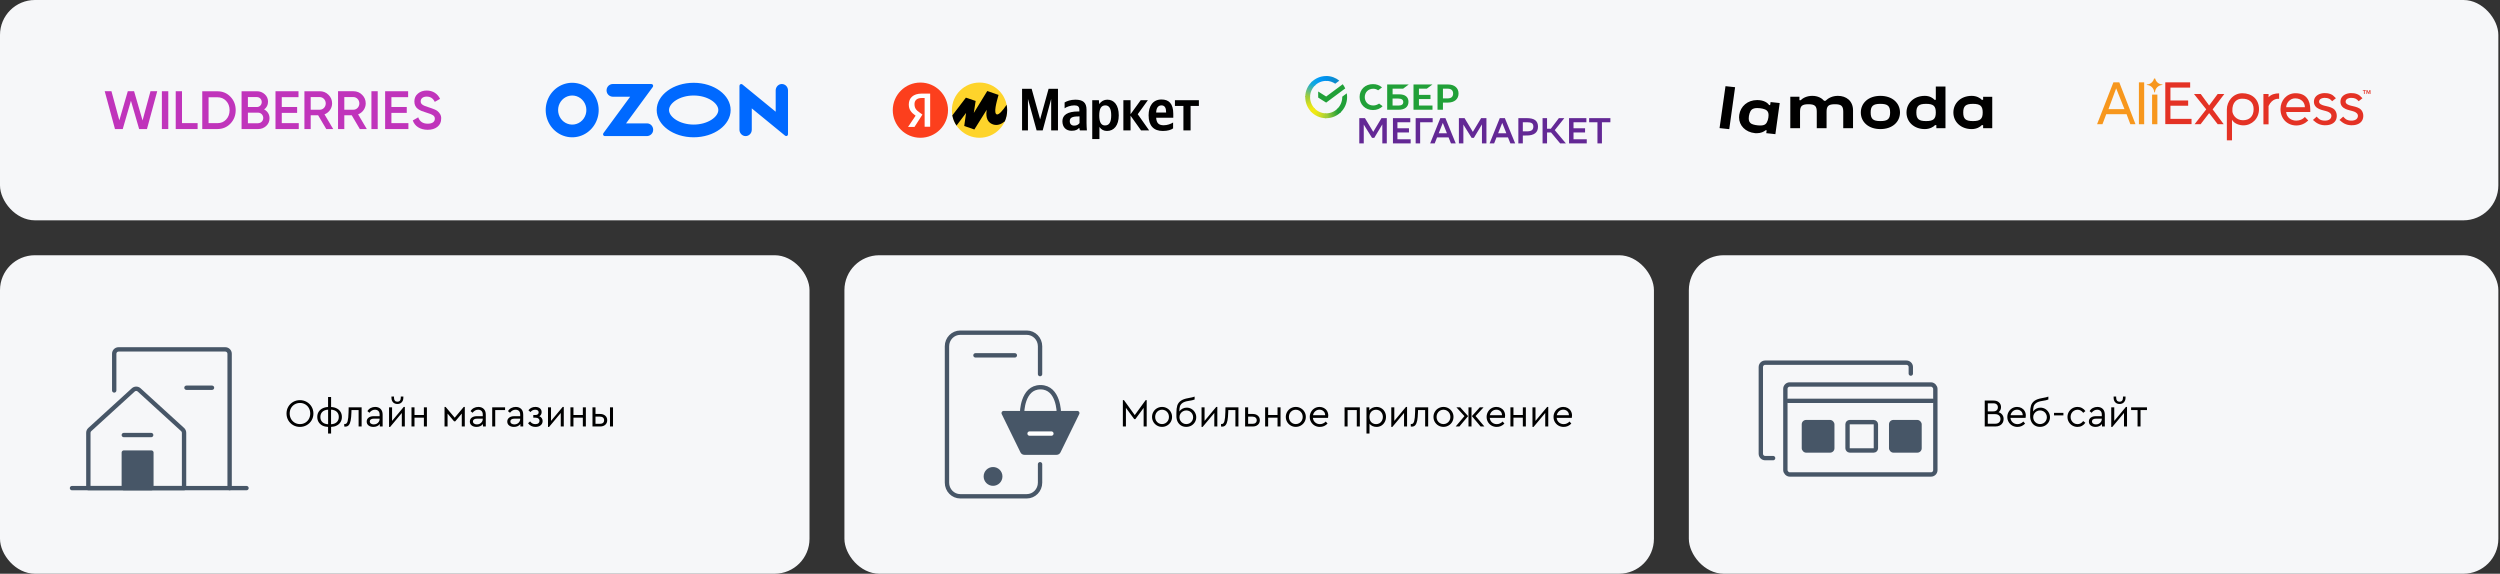
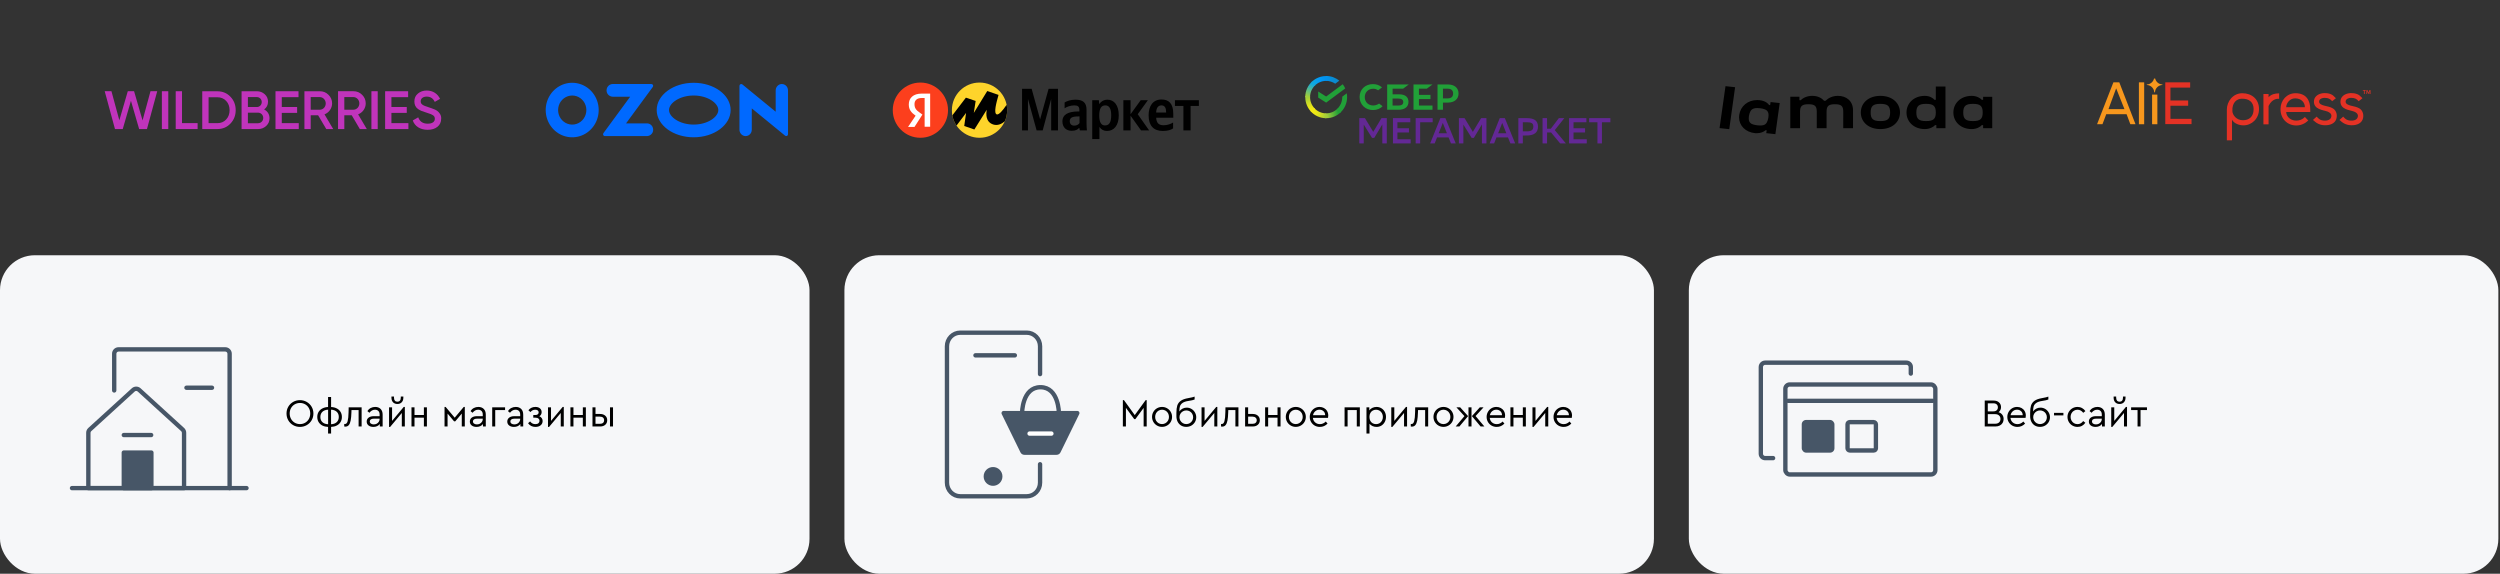
<svg xmlns="http://www.w3.org/2000/svg" width="1146" height="263" viewBox="0 0 1146 263" fill="none">
  <rect x="0" y="0" width="1146" height="263" fill="#333333" stroke="none" />
-   <rect width="1145.24" height="101" rx="16" fill="#F6F7F9" />
  <path d="M52.708 59.169L48 41.813H51.088L54.706 55.143L58.582 41.812L61.461 41.813L65.351 55.214L68.985 41.816L72.073 41.812L67.363 59.166L63.783 59.162L60.023 46.201L56.259 59.165L52.708 59.169Z" fill="#C034BB" />
  <path d="M74.203 41.822H77.142V59.157H74.203V41.822Z" fill="#C034BB" />
  <path d="M83.428 56.438H90.584V59.157H80.549V41.822H83.428V56.438Z" fill="#C034BB" />
  <path d="M99.627 41.842C102.04 41.842 104.047 42.682 105.628 44.341C107.23 46.001 108.041 48.06 108.041 50.499C108.041 52.919 107.23 54.978 105.628 56.658C104.047 58.317 102.04 59.157 99.627 59.157H92.714V41.822H99.627V41.842ZM99.627 56.458C101.29 56.458 102.648 55.898 103.662 54.778C104.716 53.659 105.243 52.219 105.243 50.519C105.243 48.78 104.716 47.38 103.662 46.261C102.628 45.141 101.27 44.581 99.627 44.581H95.613V56.458H99.627Z" fill="#C034BB" />
  <path d="M123.55 54.205C123.55 55.625 123.044 56.806 122.01 57.746C120.976 58.686 119.759 59.166 118.259 59.166H110.737V41.822H117.712C119.151 41.822 120.367 42.302 121.361 43.202C122.375 44.122 122.861 45.263 122.861 46.623C122.861 48.143 122.253 49.304 121.077 50.164C122.618 50.964 123.55 52.404 123.55 54.205ZM113.636 44.502V49.064H117.731C119.009 49.064 119.982 48.063 119.982 46.783C119.982 45.503 119.009 44.502 117.731 44.502H113.636ZM118.279 56.485C119.617 56.485 120.672 55.425 120.672 54.065C120.672 52.705 119.617 51.644 118.279 51.644H113.636V56.505H118.279V56.485Z" fill="#C034BB" />
  <path d="M129.166 56.445H136.951V59.166H126.287V41.822H136.83V44.542H129.166V49.044H136.201V51.744H129.166V56.445Z" fill="#C034BB" />
  <path d="M149.561 59.166L145.831 52.844H142.424V59.166H139.546V41.822H146.581C148.162 41.822 149.5 42.362 150.575 43.462C151.669 44.523 152.238 45.843 152.238 47.403C152.238 49.604 150.838 51.624 148.75 52.424L152.744 59.166H149.561ZM142.424 44.502V50.304H146.561C148.101 50.304 149.318 49.023 149.318 47.403C149.318 45.803 148.081 44.502 146.561 44.502H142.424Z" fill="#C034BB" />
  <path d="M164.95 59.167L161.24 52.842H157.834V59.167H154.955V41.814H161.99C163.572 41.814 164.91 42.354 165.984 43.455C167.079 44.516 167.647 45.837 167.647 47.398C167.647 49.6 166.248 51.621 164.16 52.422L168.153 59.167H164.95ZM157.834 44.496V50.3H161.97C163.51 50.3 164.727 49.02 164.727 47.398C164.727 45.797 163.491 44.496 161.97 44.496H157.834Z" fill="#C034BB" />
  <path d="M170.262 41.816H173.141V59.167H170.262V41.816Z" fill="#C034BB" />
  <path d="M179.424 56.445H187.21V59.166H176.545V41.822H187.087V44.542H179.424V49.044H186.459V51.744H179.424V56.445Z" fill="#C034BB" />
  <path d="M189.219 55.219L191.712 53.779C192.422 55.739 193.861 56.698 196.071 56.698C198.261 56.698 199.335 55.779 199.335 54.419C199.335 53.699 199.031 53.179 198.464 52.819C197.896 52.44 196.842 52.02 195.342 51.58C193.658 51.08 192.827 50.76 191.651 50C190.516 49.2 189.948 48.061 189.948 46.501C189.948 44.962 190.496 43.762 191.611 42.862C192.706 41.942 194.044 41.502 195.605 41.502C198.423 41.502 200.592 42.942 201.728 45.321L199.295 46.701C198.565 45.102 197.328 44.282 195.605 44.282C193.922 44.282 192.847 45.121 192.847 46.441C192.847 47.721 193.699 48.321 196.396 49.14C197.065 49.36 197.551 49.52 197.855 49.64C198.18 49.74 198.605 49.92 199.153 50.14C199.721 50.36 200.167 50.62 200.43 50.84C201.363 51.56 202.356 52.739 202.234 54.399C202.234 55.959 201.667 57.218 200.511 58.138C199.376 59.058 197.876 59.498 196.011 59.498C192.604 59.478 190.131 57.878 189.219 55.219Z" fill="#C034BB" />
  <g clip-path="url(#clip0_1469_80814)">
    <path fill-rule="evenodd" clip-rule="evenodd" d="M263.566 38.015C261.071 37.744 258.555 38.276 256.365 39.536C254.175 40.796 252.419 42.723 251.336 45.053C250.254 47.382 249.899 49.999 250.321 52.544C250.743 55.089 251.921 57.437 253.693 59.266C255.464 61.094 257.743 62.313 260.215 62.755C262.687 63.197 265.232 62.84 267.499 61.734C269.766 60.628 271.644 58.826 272.876 56.577C274.108 54.327 274.632 51.74 274.377 49.172C274.096 46.317 272.868 43.649 270.899 41.617C268.93 39.584 266.34 38.312 263.566 38.015V38.015ZM263.173 57.056C261.831 57.241 260.466 56.989 259.27 56.335C258.075 55.681 257.108 54.658 256.507 53.41C255.905 52.161 255.699 50.75 255.918 49.375C256.136 48 256.767 46.73 257.723 45.743C258.679 44.757 259.912 44.103 261.248 43.874C262.583 43.645 263.955 43.853 265.17 44.468C266.386 45.083 267.383 46.074 268.022 47.302C268.662 48.53 268.911 49.934 268.735 51.315C268.551 52.768 267.906 54.118 266.9 55.156C265.895 56.194 264.585 56.862 263.173 57.056V57.056ZM280.873 38.509C280.452 38.51 280.036 38.608 279.656 38.795C279.276 38.982 278.941 39.254 278.677 39.591C278.412 39.928 278.223 40.321 278.124 40.743C278.026 41.164 278.02 41.603 278.107 42.027C278.374 43.401 279.621 44.34 280.979 44.34H288.864L276.594 61.048C276.503 61.171 276.447 61.318 276.433 61.472C276.419 61.626 276.447 61.781 276.514 61.92C276.58 62.058 276.683 62.175 276.811 62.257C276.938 62.339 277.086 62.383 277.236 62.383H296.483C297.841 62.383 299.089 61.445 299.356 60.07C299.443 59.646 299.437 59.208 299.338 58.786C299.24 58.365 299.051 57.971 298.787 57.635C298.522 57.297 298.187 57.026 297.807 56.838C297.428 56.651 297.012 56.553 296.591 56.552H286.984L299.245 39.857C299.337 39.732 299.393 39.584 299.407 39.428C299.421 39.273 299.393 39.117 299.326 38.977C299.258 38.837 299.154 38.719 299.025 38.636C298.897 38.553 298.748 38.509 298.596 38.509H280.873V38.509ZM357.784 38.576C357.147 38.732 356.581 39.107 356.179 39.639C355.777 40.171 355.563 40.829 355.573 41.502V51.211L340.285 38.692C340.165 38.594 340.021 38.533 339.869 38.516C339.716 38.499 339.563 38.526 339.425 38.595C339.287 38.663 339.171 38.771 339.09 38.904C339.009 39.038 338.966 39.192 338.966 39.35V59.395C338.956 60.069 339.169 60.726 339.571 61.258C339.973 61.79 340.54 62.165 341.177 62.321C341.591 62.415 342.02 62.412 342.432 62.312C342.845 62.212 343.23 62.019 343.56 61.745C343.89 61.472 344.157 61.126 344.339 60.732C344.522 60.339 344.616 59.909 344.616 59.473V49.681L359.905 62.199C360.024 62.297 360.169 62.358 360.321 62.375C360.473 62.392 360.627 62.365 360.764 62.297C360.902 62.228 361.018 62.121 361.099 61.987C361.18 61.854 361.223 61.699 361.223 61.542V41.424C361.223 40.988 361.128 40.557 360.946 40.164C360.763 39.771 360.497 39.425 360.167 39.152C359.837 38.879 359.451 38.685 359.039 38.585C358.627 38.486 358.198 38.483 357.784 38.576V38.576ZM317.977 43.782C324.444 43.782 329.276 47.298 329.276 50.443C329.276 53.588 324.444 57.105 317.977 57.105C311.511 57.105 306.679 53.588 306.679 50.443C306.679 47.298 311.511 43.782 317.977 43.782V43.782ZM317.977 37.951C308.617 37.951 301.029 43.544 301.029 50.443C301.029 57.342 308.617 62.935 317.977 62.935C327.337 62.935 334.925 57.342 334.925 50.443C334.925 43.544 327.337 37.951 317.977 37.951V37.951Z" fill="#0069FF" />
  </g>
  <g clip-path="url(#clip1_1469_80814)">
    <path d="M475.185 59.781H477.971L481.855 45.353V59.781H484.979V40.712H480.673L476.789 54.719L472.905 40.712H468.515V59.781H471.216V45.353L475.185 59.781ZM498.066 50.331C498.066 46.956 496.377 45.691 492.915 45.691C490.72 45.691 489.031 46.365 488.018 46.956V49.656C488.863 48.981 490.804 48.306 492.493 48.306C494.097 48.306 494.773 48.897 494.773 50.331V51.09H494.266C489.285 51.09 487.005 52.778 487.005 55.562C487.005 58.347 488.694 59.95 491.227 59.95C493.169 59.95 494.013 59.359 494.604 58.684H494.773C494.773 59.022 494.942 59.528 495.026 59.781H498.234C498.15 58.684 498.066 57.503 498.066 56.406V50.331V50.331ZM494.773 56.49C494.351 57.081 493.591 57.587 492.409 57.587C491.058 57.587 490.382 56.744 490.382 55.562C490.382 53.959 491.48 53.369 494.351 53.369H494.857V56.49H494.773ZM503.722 45.944H500.683V63.747H503.976V58.178C504.82 59.444 506.002 60.034 507.437 60.034C510.646 60.034 512.841 57.503 512.841 52.862C512.841 48.222 510.73 45.691 507.606 45.691C506.087 45.691 504.82 46.365 503.891 47.715L503.722 45.944ZM506.509 57.503C504.82 57.503 503.891 56.069 503.891 52.947C503.891 49.74 504.82 48.306 506.678 48.306C508.451 48.306 509.379 49.74 509.379 52.862C509.379 56.069 508.451 57.503 506.509 57.503V57.503ZM523.057 59.781H526.772L521.537 52.356L526.181 45.944H522.888L518.245 52.356V45.944H514.952V59.781H518.245V53.031L523.057 59.781ZM537.748 58.853V56.153C536.735 56.828 535.046 57.419 533.442 57.419C531.078 57.419 530.149 56.322 529.981 53.959H537.833V52.187C537.833 47.378 535.722 45.606 532.429 45.606C528.461 45.606 526.519 48.644 526.519 52.862C526.519 57.672 528.883 60.034 533.02 60.034C535.3 60.034 536.819 59.528 537.748 58.853ZM532.429 48.306C534.033 48.306 534.54 49.656 534.54 51.344V51.597H529.981C530.065 49.403 530.909 48.306 532.429 48.306V48.306ZM549.569 48.559V45.944H538.592V48.559H542.476V59.781H545.769V48.559H549.569Z" fill="black" />
    <path d="M449.011 63.156C456.019 63.156 461.676 57.503 461.676 50.5C461.676 43.497 456.019 37.844 449.011 37.844C442.004 37.844 436.347 43.497 436.347 50.5C436.262 57.503 442.004 63.156 449.011 63.156Z" fill="#FED42B" />
    <path d="M421.909 63.156C428.903 63.156 434.573 57.49 434.573 50.5C434.573 43.51 428.903 37.844 421.909 37.844C414.914 37.844 409.244 43.51 409.244 50.5C409.244 57.49 414.914 63.156 421.909 63.156Z" fill="#FC3F1D" />
    <path d="M423.766 44.931H422.5C420.305 44.931 419.207 46.028 419.207 47.716C419.207 49.572 419.967 50.5 421.571 51.597L422.838 52.525L419.207 58.178H416.252L419.714 53.031C417.687 51.597 416.59 50.247 416.59 47.884C416.59 44.931 418.616 42.906 422.5 42.906H426.384V58.094H423.851V44.931H423.766Z" fill="white" />
    <path fill-rule="evenodd" clip-rule="evenodd" d="M438.465 57.576L442.848 51.766L442.003 57.756L446.647 59.359L452.304 50.331C452.051 52.019 451.629 55.9 455.344 57.081C457.192 57.644 458.964 56.974 460.598 55.628C461.291 54.061 461.676 52.327 461.676 50.5C461.676 49.653 461.593 48.826 461.435 48.026C459.621 50.757 457.875 52.685 456.948 52.441C455.344 52.019 456.779 46.872 457.708 43.581V43.497L452.557 41.725L446.394 51.766L447.238 46.281L442.763 44.763L436.55 52.901C436.864 54.606 437.528 56.189 438.465 57.576Z" fill="black" />
  </g>
  <g clip-path="url(#clip2_1469_80814)">
    <path d="M654.048 40.654L656.655 38.716H647.952V50.313H656.655V48.389H650.441V45.417H655.734V43.48H650.441V40.654H654.048V40.654ZM641.382 43.241H638.367V40.654H643.186L645.78 38.716H635.879V50.313H641.066C643.976 50.313 645.648 48.986 645.648 46.664C645.635 44.462 644.134 43.241 641.382 43.241V43.241ZM640.948 48.389H638.354V45.178H640.948C642.528 45.178 643.252 45.722 643.252 46.784C643.265 47.872 642.488 48.389 640.948 48.389V48.389ZM663.699 38.716H658.959V50.313H661.448V47.023H663.699C666.728 47.023 668.597 45.417 668.597 42.856C668.597 40.309 666.728 38.716 663.699 38.716V38.716ZM663.647 45.099H661.448V40.654H663.647C665.24 40.654 666.109 41.45 666.109 42.883C666.109 44.316 665.24 45.099 663.647 45.099ZM631.613 47.806C630.954 48.164 630.217 48.349 629.467 48.349C627.228 48.349 625.609 46.744 625.609 44.515C625.609 42.299 627.228 40.68 629.467 40.68C630.27 40.667 631.073 40.919 631.731 41.397L633.509 40.07L633.39 39.964C632.35 39.048 630.954 38.557 629.374 38.557C627.65 38.557 626.083 39.141 624.977 40.203C623.858 41.277 623.239 42.777 623.239 44.435C623.239 46.107 623.858 47.633 624.977 48.734C626.096 49.836 627.663 50.446 629.374 50.446C631.165 50.446 632.732 49.822 633.785 48.668L632.179 47.474L631.613 47.806V47.806ZM615.51 38.61C615.958 39.194 616.353 39.844 616.656 40.534L607.913 47.036L604.253 44.727V41.941L607.913 44.249L615.51 38.61V38.61Z" fill="#21A038" />
    <path d="M600.54 44.515C600.54 44.395 600.54 44.263 600.553 44.143L598.341 44.037C598.328 44.196 598.328 44.356 598.328 44.515C598.328 47.182 599.408 49.61 601.146 51.361L602.713 49.782C601.356 48.429 600.54 46.572 600.54 44.515V44.515Z" fill="url(#paint0_linear_1469_80814)" />
    <path d="M607.914 37.084C608.032 37.084 608.164 37.084 608.283 37.097L608.388 34.868C608.23 34.855 608.072 34.855 607.914 34.855C605.268 34.855 602.858 35.943 601.12 37.694L602.687 39.273C604.03 37.906 605.886 37.084 607.914 37.084Z" fill="url(#paint1_linear_1469_80814)" />
    <path d="M607.913 51.958C607.795 51.958 607.663 51.958 607.545 51.945L607.439 54.174C607.597 54.187 607.755 54.187 607.913 54.187C610.56 54.187 612.969 53.099 614.707 51.347L613.141 49.769C611.798 51.122 609.954 51.958 607.913 51.958Z" fill="url(#paint2_linear_1469_80814)" />
    <path d="M612.074 38.371L613.943 36.978C612.297 35.638 610.204 34.829 607.913 34.829V37.058C609.454 37.084 610.889 37.562 612.074 38.371Z" fill="url(#paint3_linear_1469_80814)" />
    <path d="M617.511 44.514C617.511 43.917 617.459 43.346 617.353 42.776L615.286 44.315V44.514C615.286 46.703 614.352 48.667 612.851 50.034L614.338 51.693C616.3 49.928 617.511 47.367 617.511 44.514V44.514Z" fill="#21A038" />
    <path d="M607.913 51.959C605.741 51.959 603.792 51.017 602.436 49.504L600.79 51.003C602.541 52.954 605.082 54.188 607.913 54.188V51.959Z" fill="url(#paint4_linear_1469_80814)" />
    <path d="M602.962 39.008L601.474 37.349C599.539 39.114 598.314 41.675 598.314 44.528H600.526C600.54 42.338 601.474 40.361 602.962 39.008V39.008Z" fill="url(#paint5_linear_1469_80814)" />
    <path d="M633.654 57.027L629.968 63.184H628.927L625.149 57.106V65.731H623.095V54.148H625.689L629.494 60.45L633.272 54.148H635.708V65.731H633.654V57.027V57.027ZM645.873 60.715H640.58V63.834H646.649V65.731H638.526V54.148H646.478V56.045H640.58V58.805H645.873V60.715V60.715ZM656.748 56.045H650.994V65.731H648.94V54.148H656.735V56.045H656.748ZM667.308 65.731H665.122L664.016 62.984H658.749L657.67 65.731H655.589L660.25 54.148H662.581L667.308 65.731ZM663.265 61.087L661.383 56.337L659.5 61.087H663.265ZM679.328 57.027L675.629 63.184H674.589L670.81 57.106V65.731H668.756V54.148H671.35L675.155 60.45L678.947 54.148H681.382V65.731H679.328V57.027V57.027ZM694.549 65.731H692.363L691.257 62.984H685.991L684.911 65.731H682.831L687.492 54.148H689.822L694.549 65.731ZM690.507 61.087L688.624 56.337L686.741 61.087H690.507V61.087ZM698.064 62.122V65.731H696.01V54.148H699.842C701.659 54.148 702.975 54.479 703.792 55.129C704.608 55.779 705.016 56.761 705.016 58.062C705.016 59.415 704.582 60.437 703.699 61.1C702.817 61.777 701.54 62.109 699.842 62.109L698.064 62.122V62.122ZM698.064 56.045V60.211H699.987C700.948 60.211 701.672 60.039 702.159 59.707C702.646 59.375 702.883 58.805 702.883 58.009C702.883 57.292 702.659 56.788 702.212 56.483C701.764 56.191 701.04 56.032 700.026 56.032L698.064 56.045V56.045ZM709.164 65.731H707.11V54.148H709.164V59.017H710.888L714.588 54.148H717.09L712.705 59.654L717.801 65.731H715.167L710.994 60.715H709.177L709.164 65.731V65.731ZM726.596 60.715H721.303V63.834H727.373V65.731H719.249V54.148H727.201V56.045H721.303V58.805H726.596V60.715V60.715ZM738.195 56.045H734.325V65.731H732.271V56.045H728.465V54.148H738.209L738.195 56.045Z" fill="#632895" />
  </g>
  <path d="M844.937 58.755H849.428V50.565C849.428 46.238 846.297 43.941 842.529 43.941C840.036 43.941 838.152 44.895 836.795 46.215H836.186C835.162 45.041 833.389 43.941 830.758 43.941C828.371 43.941 826.464 44.87 825.467 45.946H824.857V44.357H820.674V58.755H825.137V51.226C825.137 48.658 825.996 47.779 828.987 47.779C831.977 47.779 832.807 48.658 832.807 51.226V58.754H837.3V51.226C837.3 48.658 838.13 47.779 841.122 47.779C844.116 47.779 844.945 48.658 844.945 51.226L844.938 58.754L844.937 58.755ZM802.782 56.694C801.98 56.181 801.619 55.423 801.619 54.276C801.619 52.833 802.119 51.055 802.95 50.291C803.531 49.777 804.361 49.533 805.498 49.533C807.105 49.533 809.071 49.905 809.901 50.657C810.456 51.146 810.706 51.83 810.706 52.783C810.706 54.153 810.262 56.083 809.292 56.889C808.738 57.33 807.991 57.525 806.939 57.525C805.501 57.525 803.694 57.23 802.782 56.694ZM809.848 59.725L809.653 61.045L813.833 61.5L815.813 47.234L811.635 46.781L811.44 48.164H810.956C810.331 47.188 808.655 45.866 805.498 45.866C801.094 45.866 797.853 48.727 797.27 52.636C797.216 53.017 797.189 53.402 797.187 53.786C797.187 57.525 800.069 60.606 804.555 61.045C804.805 61.066 805.054 61.073 805.304 61.07C807.188 61.07 808.601 60.362 809.321 59.727H809.847L809.848 59.725ZM904.409 55.503C901.057 55.503 899.949 54.526 899.949 51.569C899.949 48.611 901.059 47.605 904.409 47.605C907.76 47.605 908.869 48.607 908.869 51.569C908.869 54.53 907.76 55.503 904.409 55.503ZM882.914 55.503C879.561 55.503 878.454 54.526 878.454 51.569C878.454 48.611 879.561 47.605 882.913 47.605C886.264 47.605 887.374 48.607 887.374 51.569C887.374 54.53 886.264 55.503 882.913 55.503H882.914ZM861.971 55.503C858.621 55.503 857.513 54.526 857.513 51.569C857.513 48.611 858.621 47.605 861.971 47.605C865.321 47.605 866.433 48.607 866.433 51.569C866.433 54.53 865.323 55.503 861.971 55.503ZM790.967 39.5L788.244 58.726L792.69 59.204L795.369 39.977L790.967 39.5ZM909.062 57.362V58.754H913.244V44.359H909.062V45.753H908.453C907.787 44.97 906.099 43.944 903.821 43.944C898.834 43.944 895.429 47.288 895.429 51.571C895.429 55.852 898.836 59.173 903.821 59.173C906.094 59.173 907.782 58.146 908.453 57.364H909.062V57.362ZM861.971 43.942C856.431 43.942 852.998 47.287 852.998 51.569C852.998 55.85 856.431 59.171 861.971 59.171C867.511 59.171 870.955 55.846 870.955 51.569C870.955 47.291 867.519 43.942 861.971 43.942ZM887.623 57.362V58.754H891.804V39.665H887.374V45.752H886.764C886.1 44.969 884.602 43.942 882.333 43.942C877.346 43.942 873.938 47.287 873.938 51.569C873.938 55.85 877.346 59.171 882.333 59.171C884.602 59.171 886.375 58.145 887.013 57.362H887.623V57.362Z" fill="black" />
  <g clip-path="url(#clip3_1469_80814)">
    <path d="M992.566 56.949V37.749H1003.97V40.156H994.928V46.059H1003.05V48.466H994.928V54.484H1004.6V56.891H992.566V56.949Z" fill="#E43225" />
-     <path d="M1016.59 56.948L1012.67 51.847L1008.75 56.948H1005.99L1011.34 50.127L1005.7 43.078H1008.81L1012.67 48.351L1016.59 43.078H1019.64L1014.28 50.127L1019.35 56.948H1016.59Z" fill="#E43225" />
    <path d="M1023.15 54.885V64.342H1020.79V50.185C1020.79 46.575 1023.55 42.735 1027.87 42.735C1032.25 42.735 1035.53 45.486 1035.53 50.014C1035.53 54.427 1032.19 57.464 1028.39 57.464C1026.55 57.464 1024.07 56.662 1023.15 54.885V54.885ZM1033.06 50.014C1033.06 46.919 1031.04 45.085 1027.47 45.257C1025.74 45.314 1023.09 46.575 1023.32 50.988C1023.38 52.421 1024.88 55.114 1028.16 55.114C1030.98 55.114 1033.06 53.51 1033.06 50.014V50.014Z" fill="#E43225" />
    <path d="M1037.55 56.948V43.078H1039.91V44.568C1041.06 43.25 1042.85 42.791 1044.75 42.791V45.313C1044.46 45.256 1041.64 44.912 1039.91 48.58V57.005H1037.55V56.948Z" fill="#E43225" />
    <path d="M1045.38 50.014C1045.38 46.002 1048.26 42.735 1052.24 42.735C1057.19 42.735 1059.03 46.002 1059.03 50.185V51.332H1047.98C1048.15 53.968 1050.51 55.344 1052.7 55.286C1054.31 55.229 1055.41 54.77 1056.56 53.624L1058.11 55.229C1056.67 56.604 1054.83 57.521 1052.58 57.521C1048.38 57.464 1045.38 54.369 1045.38 50.014V50.014ZM1052.07 45.085C1049.82 45.085 1048.09 47.033 1047.98 49.154H1056.56C1056.56 47.091 1055.06 45.085 1052.07 45.085V45.085Z" fill="#E43225" />
    <path d="M1060.24 54.999L1061.97 53.452C1061.91 53.452 1062.84 54.369 1062.95 54.426C1063.35 54.77 1063.76 54.999 1064.28 55.114C1065.77 55.515 1068.48 55.401 1068.71 53.337C1068.83 52.191 1067.96 51.561 1066.98 51.159C1065.72 50.701 1064.33 50.529 1063.07 49.956C1061.63 49.325 1060.7 48.236 1060.7 46.632C1060.7 42.448 1066.7 41.76 1069.4 43.709C1069.52 43.823 1070.84 45.027 1070.78 45.027L1069.06 46.403C1068.19 45.371 1067.39 44.855 1065.54 44.855C1064.62 44.855 1063.35 45.256 1063.12 46.23C1062.78 47.606 1064.33 48.122 1065.37 48.408C1066.75 48.752 1068.25 48.981 1069.46 49.727C1071.13 50.758 1071.53 52.993 1070.9 54.713C1070.21 56.604 1068.14 57.349 1066.29 57.406C1064.1 57.521 1062.2 56.833 1060.65 55.286C1060.53 55.286 1060.24 54.999 1060.24 54.999V54.999Z" fill="#E43225" />
    <path d="M1072.4 54.999L1074.13 53.452C1074.07 53.452 1074.99 54.369 1075.1 54.426C1075.51 54.77 1075.91 54.999 1076.43 55.114C1077.93 55.515 1080.63 55.401 1080.86 53.337C1080.98 52.191 1080.12 51.561 1079.14 51.159C1077.87 50.701 1076.49 50.529 1075.22 49.956C1073.78 49.325 1072.86 48.236 1072.86 46.632C1072.86 42.448 1078.85 41.76 1081.56 43.709C1081.67 43.823 1083 45.027 1082.94 45.027L1081.21 46.403C1080.35 45.371 1079.54 44.855 1077.7 44.855C1076.77 44.855 1075.51 45.256 1075.28 46.23C1074.93 47.606 1076.49 48.122 1077.52 48.408C1078.91 48.752 1080.4 48.981 1081.61 49.727C1083.28 50.758 1083.69 52.993 1083.05 54.713C1082.36 56.604 1080.29 57.349 1078.45 57.406C1076.26 57.521 1074.36 56.833 1072.8 55.286C1072.69 55.286 1072.4 54.999 1072.4 54.999V54.999Z" fill="#E43225" />
    <path d="M1083.63 43.079V41.589H1083.11V41.303H1084.49V41.589H1083.97V43.079H1083.63Z" fill="#E43225" />
    <path d="M1086.22 43.079V41.704L1085.7 43.079H1085.59L1085.07 41.704V43.079H1084.78V41.303H1085.24L1085.7 42.506L1086.16 41.303H1086.62V43.079H1086.22Z" fill="#E43225" />
    <path d="M976.554 56.947L974.827 52.362H965.496L963.768 56.947H961.291L968.779 37.747H971.486L978.916 56.947H976.554ZM970.046 40.498L966.532 50.012H973.847L970.046 40.498Z" fill="#F7971D" />
    <path d="M980.471 56.949V37.749H982.89V56.949H980.471Z" fill="#F7971D" />
    <path d="M986.52 56.947V43.364H988.939V56.947H986.52Z" fill="#F7971D" />
    <path d="M991.242 38.952C991.242 38.894 991.242 38.894 991.242 38.837C991.242 38.78 991.242 38.78 991.242 38.722C989.399 38.665 987.901 37.175 987.843 35.341C987.786 35.341 987.728 35.341 987.671 35.341C987.613 35.341 987.555 35.341 987.498 35.341C987.44 37.175 985.943 38.665 984.1 38.722C984.1 38.78 984.1 38.78 984.1 38.837C984.1 38.894 984.1 38.894 984.1 38.952C985.943 39.009 987.44 40.499 987.498 42.333C987.555 42.333 987.613 42.333 987.671 42.333C987.728 42.333 987.786 42.333 987.843 42.333C987.901 40.499 989.399 39.009 991.242 38.952Z" fill="#F7971D" />
  </g>
  <rect y="117" width="371.081" height="146" rx="16" fill="#F6F7F9" />
  <path d="M33 222.75C32.448 222.75 32 223.198 32 223.75C32 224.302 32.448 224.75 33 224.75V222.75ZM113 224.75C113.552 224.75 114 224.302 114 223.75C114 223.198 113.552 222.75 113 222.75V224.75ZM33 224.75H113V222.75H33V224.75Z" fill="#475667" />
  <path d="M84.371 223.75V224.75C84.923 224.75 85.371 224.302 85.371 223.75H84.371ZM40.5 223.75H39.5C39.5 224.302 39.948 224.75 40.5 224.75V223.75ZM56.75 198.423C56.198 198.423 55.75 198.87 55.75 199.423C55.75 199.975 56.198 200.423 56.75 200.423V198.423ZM69.298 200.423C69.85 200.423 70.298 199.975 70.298 199.423C70.298 198.87 69.85 198.423 69.298 198.423V200.423ZM63.783 178.73L63.109 179.468L63.783 178.73ZM61.088 178.73L61.761 179.468L61.088 178.73ZM41.152 196.915L40.478 196.176L41.152 196.915ZM83.719 196.915L84.393 196.176L83.719 196.915ZM83.371 198.393V223.75H85.371V198.393H83.371ZM41.5 223.75V198.393H39.5V223.75H41.5ZM84.371 222.75H69.298V224.75H84.371V222.75ZM69.298 222.75H56.246V224.75H69.298V222.75ZM56.75 200.423H69.298V198.423H56.75V200.423ZM40.5 223.75C40.5 224.75 40.5 224.75 40.5 224.75C40.5 224.75 40.5 224.75 40.501 224.75C40.501 224.75 40.501 224.75 40.501 224.75C40.502 224.75 40.502 224.75 40.502 224.75C40.502 224.75 40.503 224.75 40.503 224.75C40.504 224.75 40.504 224.75 40.505 224.75C40.505 224.75 40.506 224.75 40.507 224.75C40.507 224.75 40.508 224.75 40.509 224.75C40.509 224.75 40.51 224.75 40.511 224.75C40.512 224.75 40.513 224.75 40.514 224.75C40.514 224.75 40.515 224.75 40.516 224.75C40.517 224.75 40.518 224.75 40.52 224.75C40.52 224.75 40.522 224.75 40.523 224.75C40.524 224.75 40.525 224.75 40.526 224.75C40.528 224.75 40.529 224.75 40.53 224.75C40.532 224.75 40.533 224.75 40.534 224.75C40.536 224.75 40.537 224.75 40.539 224.75C40.54 224.75 40.542 224.75 40.544 224.75C40.545 224.75 40.547 224.75 40.548 224.75C40.55 224.75 40.552 224.75 40.554 224.75C40.555 224.75 40.557 224.75 40.559 224.75C40.561 224.75 40.563 224.75 40.565 224.75C40.567 224.75 40.569 224.75 40.571 224.75C40.573 224.75 40.575 224.75 40.577 224.75C40.579 224.75 40.581 224.75 40.583 224.75C40.585 224.75 40.588 224.75 40.59 224.75C40.592 224.75 40.594 224.75 40.597 224.75C40.599 224.75 40.602 224.75 40.604 224.75C40.606 224.75 40.609 224.75 40.611 224.75C40.614 224.75 40.617 224.75 40.619 224.75C40.622 224.75 40.624 224.75 40.627 224.75C40.63 224.75 40.633 224.75 40.635 224.75C40.638 224.75 40.641 224.75 40.644 224.75C40.647 224.75 40.649 224.75 40.652 224.75C40.655 224.75 40.658 224.75 40.661 224.75C40.664 224.75 40.667 224.75 40.67 224.75C40.673 224.75 40.677 224.75 40.68 224.75C40.683 224.75 40.686 224.75 40.689 224.75C40.693 224.75 40.696 224.75 40.699 224.75C40.703 224.75 40.706 224.75 40.709 224.75C40.713 224.75 40.716 224.75 40.72 224.75C40.723 224.75 40.727 224.75 40.73 224.75C40.734 224.75 40.737 224.75 40.741 224.75C40.745 224.75 40.748 224.75 40.752 224.75C40.756 224.75 40.76 224.75 40.764 224.75C40.767 224.75 40.771 224.75 40.775 224.75C40.779 224.75 40.783 224.75 40.787 224.75C40.791 224.75 40.795 224.75 40.799 224.75C40.803 224.75 40.807 224.75 40.811 224.75C40.815 224.75 40.819 224.75 40.824 224.75C40.828 224.75 40.832 224.75 40.836 224.75C40.84 224.75 40.845 224.75 40.849 224.75C40.853 224.75 40.858 224.75 40.862 224.75C40.867 224.75 40.871 224.75 40.876 224.75C40.88 224.75 40.885 224.75 40.889 224.75C40.894 224.75 40.898 224.75 40.903 224.75C40.908 224.75 40.912 224.75 40.917 224.75C40.922 224.75 40.926 224.75 40.931 224.75C40.936 224.75 40.941 224.75 40.946 224.75C40.951 224.75 40.956 224.75 40.96 224.75C40.965 224.75 40.97 224.75 40.975 224.75C40.98 224.75 40.985 224.75 40.99 224.75C40.995 224.75 41.001 224.75 41.006 224.75C41.011 224.75 41.016 224.75 41.021 224.75C41.027 224.75 41.032 224.75 41.037 224.75C41.042 224.75 41.048 224.75 41.053 224.75C41.059 224.75 41.064 224.75 41.069 224.75C41.075 224.75 41.08 224.75 41.086 224.75C41.091 224.75 41.097 224.75 41.102 224.75C41.108 224.75 41.114 224.75 41.119 224.75C41.125 224.75 41.131 224.75 41.136 224.75C41.142 224.75 41.148 224.75 41.154 224.75C41.159 224.75 41.165 224.75 41.171 224.75C41.177 224.75 41.183 224.75 41.189 224.75C41.195 224.75 41.201 224.75 41.207 224.75C41.213 224.75 41.219 224.75 41.225 224.75C41.231 224.75 41.237 224.75 41.243 224.75C41.249 224.75 41.255 224.75 41.262 224.75C41.268 224.75 41.274 224.75 41.28 224.75C41.287 224.75 41.293 224.75 41.299 224.75C41.306 224.75 41.312 224.75 41.318 224.75C41.325 224.75 41.331 224.75 41.338 224.75C41.344 224.75 41.351 224.75 41.357 224.75C41.364 224.75 41.37 224.75 41.377 224.75C41.384 224.75 41.39 224.75 41.397 224.75C41.404 224.75 41.41 224.75 41.417 224.75C41.424 224.75 41.431 224.75 41.437 224.75C41.444 224.75 41.451 224.75 41.458 224.75C41.465 224.75 41.472 224.75 41.478 224.75C41.486 224.75 41.492 224.75 41.499 224.75C41.506 224.75 41.514 224.75 41.52 224.75C41.528 224.75 41.535 224.75 41.542 224.75C41.549 224.75 41.556 224.75 41.563 224.75C41.571 224.75 41.578 224.75 41.585 224.75C41.592 224.75 41.599 224.75 41.607 224.75C41.614 224.75 41.621 224.75 41.629 224.75C41.636 224.75 41.644 224.75 41.651 224.75C41.658 224.75 41.666 224.75 41.673 224.75C41.681 224.75 41.688 224.75 41.696 224.75C41.704 224.75 41.711 224.75 41.719 224.75C41.727 224.75 41.734 224.75 41.742 224.75C41.749 224.75 41.757 224.75 41.765 224.75C41.773 224.75 41.781 224.75 41.788 224.75C41.796 224.75 41.804 224.75 41.812 224.75C41.82 224.75 41.828 224.75 41.836 224.75C41.843 224.75 41.851 224.75 41.859 224.75C41.867 224.75 41.875 224.75 41.883 224.75C41.892 224.75 41.9 224.75 41.908 224.75C41.916 224.75 41.924 224.75 41.932 224.75C41.94 224.75 41.949 224.75 41.957 224.75C41.965 224.75 41.973 224.75 41.981 224.75C41.99 224.75 41.998 224.75 42.006 224.75C42.015 224.75 42.023 224.75 42.032 224.75C42.04 224.75 42.048 224.75 42.057 224.75C42.065 224.75 42.074 224.75 42.082 224.75C42.091 224.75 42.099 224.75 42.108 224.75C42.116 224.75 42.125 224.75 42.134 224.75C42.142 224.75 42.151 224.75 42.16 224.75C42.168 224.75 42.177 224.75 42.186 224.75C42.194 224.75 42.203 224.75 42.212 224.75C42.221 224.75 42.23 224.75 42.238 224.75C42.247 224.75 42.256 224.75 42.265 224.75C42.274 224.75 42.283 224.75 42.292 224.75C42.301 224.75 42.31 224.75 42.319 224.75C42.328 224.75 42.337 224.75 42.346 224.75C42.355 224.75 42.364 224.75 42.373 224.75C42.382 224.75 42.391 224.75 42.401 224.75C42.41 224.75 42.419 224.75 42.428 224.75C42.437 224.75 42.447 224.75 42.456 224.75C42.465 224.75 42.474 224.75 42.484 224.75C42.493 224.75 42.502 224.75 42.512 224.75C42.521 224.75 42.531 224.75 42.54 224.75C42.55 224.75 42.559 224.75 42.569 224.75C42.578 224.75 42.587 224.75 42.597 224.75C42.606 224.75 42.616 224.75 42.626 224.75C42.635 224.75 42.645 224.75 42.654 224.75C42.664 224.75 42.674 224.75 42.684 224.75C42.693 224.75 42.703 224.75 42.713 224.75C42.722 224.75 42.732 224.75 42.742 224.75C42.752 224.75 42.761 224.75 42.771 224.75C42.781 224.75 42.791 224.75 42.801 224.75C42.811 224.75 42.821 224.75 42.831 224.75C42.841 224.75 42.851 224.75 42.861 224.75C42.87 224.75 42.88 224.75 42.891 224.75C42.901 224.75 42.911 224.75 42.921 224.75C42.931 224.75 42.941 224.75 42.951 224.75C42.961 224.75 42.971 224.75 42.981 224.75C42.992 224.75 43.002 224.75 43.012 224.75C43.022 224.75 43.032 224.75 43.043 224.75C43.053 224.75 43.063 224.75 43.074 224.75C43.084 224.75 43.094 224.75 43.105 224.75C43.115 224.75 43.125 224.75 43.136 224.75C43.146 224.75 43.157 224.75 43.167 224.75C43.178 224.75 43.188 224.75 43.199 224.75C43.209 224.75 43.219 224.75 43.23 224.75C43.241 224.75 43.251 224.75 43.262 224.75C43.272 224.75 43.283 224.75 43.294 224.75C43.304 224.75 43.315 224.75 43.325 224.75C43.336 224.75 43.347 224.75 43.358 224.75C43.368 224.75 43.379 224.75 43.39 224.75C43.401 224.75 43.411 224.75 43.422 224.75C43.433 224.75 43.444 224.75 43.455 224.75C43.465 224.75 43.476 224.75 43.487 224.75C43.498 224.75 43.509 224.75 43.52 224.75C43.531 224.75 43.542 224.75 43.553 224.75C43.564 224.75 43.575 224.75 43.586 224.75C43.597 224.75 43.608 224.75 43.619 224.75C43.63 224.75 43.641 224.75 43.652 224.75C43.663 224.75 43.674 224.75 43.685 224.75C43.697 224.75 43.708 224.75 43.719 224.75C43.73 224.75 43.741 224.75 43.753 224.75C43.764 224.75 43.775 224.75 43.786 224.75C43.798 224.75 43.809 224.75 43.82 224.75C43.831 224.75 43.843 224.75 43.854 224.75C43.865 224.75 43.877 224.75 43.888 224.75C43.9 224.75 43.911 224.75 43.922 224.75C43.934 224.75 43.945 224.75 43.957 224.75C43.968 224.75 43.98 224.75 43.991 224.75C44.002 224.75 44.014 224.75 44.026 224.75C44.037 224.75 44.049 224.75 44.06 224.75C44.072 224.75 44.083 224.75 44.095 224.75C44.107 224.75 44.118 224.75 44.13 224.75C44.142 224.75 44.153 224.75 44.165 224.75C44.176 224.75 44.188 224.75 44.2 224.75C44.212 224.75 44.223 224.75 44.235 224.75C44.247 224.75 44.259 224.75 44.27 224.75C44.282 224.75 44.294 224.75 44.306 224.75C44.318 224.75 44.329 224.75 44.341 224.75C44.353 224.75 44.365 224.75 44.377 224.75C44.389 224.75 44.401 224.75 44.413 224.75C44.425 224.75 44.437 224.75 44.448 224.75C44.46 224.75 44.472 224.75 44.484 224.75C44.496 224.75 44.508 224.75 44.52 224.75C44.532 224.75 44.544 224.75 44.556 224.75C44.569 224.75 44.581 224.75 44.593 224.75C44.605 224.75 44.617 224.75 44.629 224.75C44.641 224.75 44.653 224.75 44.666 224.75C44.678 224.75 44.69 224.75 44.702 224.75C44.714 224.75 44.726 224.75 44.739 224.75C44.751 224.75 44.763 224.75 44.775 224.75C44.788 224.75 44.8 224.75 44.812 224.75C44.824 224.75 44.837 224.75 44.849 224.75C44.861 224.75 44.874 224.75 44.886 224.75C44.898 224.75 44.911 224.75 44.923 224.75C44.935 224.75 44.948 224.75 44.96 224.75C44.973 224.75 44.985 224.75 44.998 224.75C45.01 224.75 45.022 224.75 45.035 224.75C45.047 224.75 45.06 224.75 45.072 224.75C45.085 224.75 45.097 224.75 45.11 224.75C45.122 224.75 45.135 224.75 45.147 224.75C45.16 224.75 45.172 224.75 45.185 224.75C45.198 224.75 45.21 224.75 45.223 224.75C45.235 224.75 45.248 224.75 45.261 224.75C45.273 224.75 45.286 224.75 45.299 224.75C45.311 224.75 45.324 224.75 45.337 224.75C45.349 224.75 45.362 224.75 45.375 224.75C45.387 224.75 45.4 224.75 45.413 224.75C45.426 224.75 45.438 224.75 45.451 224.75C45.464 224.75 45.477 224.75 45.489 224.75C45.502 224.75 45.515 224.75 45.528 224.75C45.541 224.75 45.553 224.75 45.566 224.75C45.579 224.75 45.592 224.75 45.605 224.75C45.618 224.75 45.631 224.75 45.644 224.75C45.656 224.75 45.669 224.75 45.682 224.75C45.695 224.75 45.708 224.75 45.721 224.75C45.734 224.75 45.747 224.75 45.76 224.75C45.773 224.75 45.786 224.75 45.799 224.75C45.812 224.75 45.825 224.75 45.838 224.75C45.851 224.75 45.864 224.75 45.877 224.75C45.89 224.75 45.903 224.75 45.916 224.75C45.929 224.75 45.942 224.75 45.955 224.75C45.968 224.75 45.981 224.75 45.994 224.75C46.008 224.75 46.021 224.75 46.034 224.75C46.047 224.75 46.06 224.75 46.073 224.75C46.086 224.75 46.099 224.75 46.112 224.75C46.126 224.75 46.139 224.75 46.152 224.75C46.165 224.75 46.178 224.75 46.192 224.75C46.205 224.75 46.218 224.75 46.231 224.75C46.245 224.75 46.258 224.75 46.271 224.75C46.284 224.75 46.297 224.75 46.311 224.75C46.324 224.75 46.337 224.75 46.35 224.75C46.364 224.75 46.377 224.75 46.39 224.75C46.404 224.75 46.417 224.75 46.43 224.75C46.444 224.75 46.457 224.75 46.47 224.75C46.484 224.75 46.497 224.75 46.51 224.75C46.524 224.75 46.537 224.75 46.55 224.75C46.564 224.75 46.577 224.75 46.59 224.75C46.604 224.75 46.617 224.75 46.631 224.75C46.644 224.75 46.657 224.75 46.671 224.75C46.684 224.75 46.698 224.75 46.711 224.75C46.725 224.75 46.738 224.75 46.752 224.75C46.765 224.75 46.779 224.75 46.792 224.75C46.805 224.75 46.819 224.75 46.832 224.75C46.846 224.75 46.859 224.75 46.873 224.75C46.886 224.75 46.9 224.75 46.913 224.75C46.927 224.75 46.94 224.75 46.954 224.75C46.968 224.75 46.981 224.75 46.995 224.75C47.008 224.75 47.022 224.75 47.035 224.75C47.049 224.75 47.062 224.75 47.076 224.75C47.09 224.75 47.103 224.75 47.117 224.75C47.13 224.75 47.144 224.75 47.157 224.75C47.171 224.75 47.185 224.75 47.198 224.75C47.212 224.75 47.225 224.75 47.239 224.75C47.253 224.75 47.266 224.75 47.28 224.75C47.294 224.75 47.307 224.75 47.321 224.75C47.334 224.75 47.348 224.75 47.362 224.75C47.376 224.75 47.389 224.75 47.403 224.75C47.416 224.75 47.43 224.75 47.444 224.75C47.458 224.75 47.471 224.75 47.485 224.75C47.499 224.75 47.512 224.75 47.526 224.75C47.54 224.75 47.553 224.75 47.567 224.75C47.581 224.75 47.594 224.75 47.608 224.75C47.622 224.75 47.636 224.75 47.649 224.75C47.663 224.75 47.677 224.75 47.691 224.75C47.704 224.75 47.718 224.75 47.732 224.75C47.746 224.75 47.759 224.75 47.773 224.75C47.787 224.75 47.801 224.75 47.814 224.75C47.828 224.75 47.842 224.75 47.856 224.75C47.87 224.75 47.883 224.75 47.897 224.75C47.911 224.75 47.925 224.75 47.938 224.75C47.952 224.75 47.966 224.75 47.98 224.75C47.994 224.75 48.007 224.75 48.021 224.75C48.035 224.75 48.049 224.75 48.063 224.75C48.076 224.75 48.09 224.75 48.104 224.75C48.118 224.75 48.132 224.75 48.145 224.75C48.159 224.75 48.173 224.75 48.187 224.75C48.201 224.75 48.215 224.75 48.228 224.75C48.242 224.75 48.256 224.75 48.27 224.75C48.284 224.75 48.298 224.75 48.312 224.75C48.325 224.75 48.339 224.75 48.353 224.75C48.367 224.75 48.381 224.75 48.395 224.75C48.408 224.75 48.422 224.75 48.436 224.75C48.45 224.75 48.464 224.75 48.478 224.75C48.492 224.75 48.505 224.75 48.519 224.75C48.533 224.75 48.547 224.75 48.561 224.75C48.575 224.75 48.589 224.75 48.602 224.75C48.616 224.75 48.63 224.75 48.644 224.75C48.658 224.75 48.672 224.75 48.686 224.75C48.7 224.75 48.713 224.75 48.727 224.75C48.741 224.75 48.755 224.75 48.769 224.75C48.783 224.75 48.797 224.75 48.81 224.75C48.824 224.75 48.838 224.75 48.852 224.75C48.866 224.75 48.88 224.75 48.894 224.75C48.908 224.75 48.922 224.75 48.935 224.75C48.949 224.75 48.963 224.75 48.977 224.75C48.991 224.75 49.005 224.75 49.019 224.75C49.032 224.75 49.046 224.75 49.06 224.75C49.074 224.75 49.088 224.75 49.102 224.75C49.116 224.75 49.13 224.75 49.144 224.75C49.157 224.75 49.171 224.75 49.185 224.75C49.199 224.75 49.213 224.75 49.227 224.75C49.241 224.75 49.255 224.75 49.268 224.75C49.282 224.75 49.296 224.75 49.31 224.75C49.324 224.75 49.338 224.75 49.352 224.75C49.365 224.75 49.379 224.75 49.393 224.75C49.407 224.75 49.421 224.75 49.435 224.75C49.449 224.75 49.462 224.75 49.476 224.75C49.49 224.75 49.504 224.75 49.518 224.75C49.532 224.75 49.545 224.75 49.559 224.75C49.573 224.75 49.587 224.75 49.601 224.75C49.615 224.75 49.629 224.75 49.642 224.75C49.656 224.75 49.67 224.75 49.684 224.75C49.698 224.75 49.712 224.75 49.725 224.75C49.739 224.75 49.753 224.75 49.767 224.75C49.781 224.75 49.794 224.75 49.808 224.75C49.822 224.75 49.836 224.75 49.85 224.75C49.864 224.75 49.877 224.75 49.891 224.75C49.905 224.75 49.919 224.75 49.932 224.75C49.946 224.75 49.96 224.75 49.974 224.75C49.988 224.75 50.001 224.75 50.015 224.75C50.029 224.75 50.043 224.75 50.056 224.75C50.07 224.75 50.084 224.75 50.098 224.75C50.111 224.75 50.125 224.75 50.139 224.75C50.153 224.75 50.166 224.75 50.18 224.75C50.194 224.75 50.208 224.75 50.221 224.75C50.235 224.75 50.249 224.75 50.263 224.75C50.276 224.75 50.29 224.75 50.304 224.75C50.318 224.75 50.331 224.75 50.345 224.75C50.359 224.75 50.372 224.75 50.386 224.75C50.4 224.75 50.413 224.75 50.427 224.75C50.441 224.75 50.455 224.75 50.468 224.75C50.482 224.75 50.495 224.75 50.509 224.75C50.523 224.75 50.536 224.75 50.55 224.75C50.564 224.75 50.577 224.75 50.591 224.75C50.605 224.75 50.618 224.75 50.632 224.75C50.645 224.75 50.659 224.75 50.673 224.75C50.686 224.75 50.7 224.75 50.714 224.75C50.727 224.75 50.741 224.75 50.754 224.75C50.768 224.75 50.782 224.75 50.795 224.75C50.809 224.75 50.822 224.75 50.836 224.75C50.849 224.75 50.863 224.75 50.877 224.75C50.89 224.75 50.904 224.75 50.917 224.75C50.931 224.75 50.944 224.75 50.958 224.75C50.971 224.75 50.985 224.75 50.998 224.75C51.012 224.75 51.025 224.75 51.039 224.75C51.052 224.75 51.066 224.75 51.079 224.75C51.093 224.75 51.106 224.75 51.12 224.75C51.133 224.75 51.146 224.75 51.16 224.75C51.173 224.75 51.187 224.75 51.2 224.75C51.214 224.75 51.227 224.75 51.24 224.75C51.254 224.75 51.267 224.75 51.281 224.75C51.294 224.75 51.307 224.75 51.321 224.75C51.334 224.75 51.347 224.75 51.361 224.75C51.374 224.75 51.388 224.75 51.401 224.75C51.414 224.75 51.428 224.75 51.441 224.75C51.454 224.75 51.468 224.75 51.481 224.75C51.494 224.75 51.507 224.75 51.521 224.75C51.534 224.75 51.547 224.75 51.56 224.75C51.574 224.75 51.587 224.75 51.6 224.75C51.614 224.75 51.627 224.75 51.64 224.75C51.653 224.75 51.666 224.75 51.68 224.75C51.693 224.75 51.706 224.75 51.719 224.75C51.732 224.75 51.745 224.75 51.759 224.75C51.772 224.75 51.785 224.75 51.798 224.75C51.811 224.75 51.824 224.75 51.838 224.75C51.851 224.75 51.864 224.75 51.877 224.75C51.89 224.75 51.903 224.75 51.916 224.75C51.929 224.75 51.942 224.75 51.955 224.75C51.968 224.75 51.981 224.75 51.995 224.75C52.008 224.75 52.021 224.75 52.034 224.75C52.047 224.75 52.06 224.75 52.073 224.75C52.086 224.75 52.099 224.75 52.111 224.75C52.124 224.75 52.137 224.75 52.15 224.75C52.163 224.75 52.176 224.75 52.189 224.75C52.202 224.75 52.215 224.75 52.228 224.75C52.241 224.75 52.254 224.75 52.267 224.75C52.279 224.75 52.292 224.75 52.305 224.75C52.318 224.75 52.331 224.75 52.344 224.75C52.356 224.75 52.369 224.75 52.382 224.75C52.395 224.75 52.408 224.75 52.42 224.75C52.433 224.75 52.446 224.75 52.459 224.75C52.471 224.75 52.484 224.75 52.497 224.75C52.51 224.75 52.522 224.75 52.535 224.75C52.548 224.75 52.56 224.75 52.573 224.75C52.586 224.75 52.598 224.75 52.611 224.75C52.623 224.75 52.636 224.75 52.649 224.75C52.661 224.75 52.674 224.75 52.687 224.75C52.699 224.75 52.712 224.75 52.724 224.75C52.737 224.75 52.749 224.75 52.762 224.75C52.774 224.75 52.787 224.75 52.799 224.75C52.812 224.75 52.824 224.75 52.837 224.75C52.849 224.75 52.862 224.75 52.874 224.75C52.887 224.75 52.899 224.75 52.911 224.75C52.924 224.75 52.936 224.75 52.949 224.75C52.961 224.75 52.973 224.75 52.986 224.75C52.998 224.75 53.01 224.75 53.023 224.75C53.035 224.75 53.047 224.75 53.06 224.75C53.072 224.75 53.084 224.75 53.096 224.75C53.109 224.75 53.121 224.75 53.133 224.75C53.145 224.75 53.158 224.75 53.17 224.75C53.182 224.75 53.194 224.75 53.206 224.75C53.218 224.75 53.231 224.75 53.243 224.75C53.255 224.75 53.267 224.75 53.279 224.75C53.291 224.75 53.303 224.75 53.315 224.75C53.327 224.75 53.34 224.75 53.352 224.75C53.364 224.75 53.376 224.75 53.388 224.75C53.4 224.75 53.411 224.75 53.423 224.75C53.435 224.75 53.447 224.75 53.459 224.75C53.471 224.75 53.483 224.75 53.495 224.75C53.507 224.75 53.519 224.75 53.531 224.75C53.543 224.75 53.554 224.75 53.566 224.75C53.578 224.75 53.59 224.75 53.602 224.75C53.613 224.75 53.625 224.75 53.637 224.75C53.649 224.75 53.66 224.75 53.672 224.75C53.684 224.75 53.696 224.75 53.707 224.75C53.719 224.75 53.731 224.75 53.742 224.75C53.754 224.75 53.766 224.75 53.777 224.75C53.789 224.75 53.8 224.75 53.812 224.75C53.824 224.75 53.835 224.75 53.847 224.75C53.858 224.75 53.87 224.75 53.881 224.75C53.893 224.75 53.904 224.75 53.916 224.75C53.927 224.75 53.938 224.75 53.95 224.75C53.961 224.75 53.973 224.75 53.984 224.75C53.995 224.75 54.007 224.75 54.018 224.75C54.029 224.75 54.041 224.75 54.052 224.75C54.063 224.75 54.075 224.75 54.086 224.75C54.097 224.75 54.108 224.75 54.12 224.75C54.131 224.75 54.142 224.75 54.153 224.75C54.165 224.75 54.176 224.75 54.187 224.75C54.198 224.75 54.209 224.75 54.22 224.75C54.231 224.75 54.242 224.75 54.254 224.75C54.265 224.75 54.276 224.75 54.287 224.75C54.298 224.75 54.309 224.75 54.32 224.75C54.331 224.75 54.342 224.75 54.352 224.75C54.364 224.75 54.374 224.75 54.385 224.75C54.396 224.75 54.407 224.75 54.418 224.75C54.429 224.75 54.44 224.75 54.45 224.75C54.461 224.75 54.472 224.75 54.483 224.75C54.493 224.75 54.504 224.75 54.515 224.75C54.526 224.75 54.536 224.75 54.547 224.75C54.558 224.75 54.569 224.75 54.579 224.75C54.59 224.75 54.6 224.75 54.611 224.75C54.621 224.75 54.632 224.75 54.643 224.75C54.653 224.75 54.664 224.75 54.674 224.75C54.685 224.75 54.695 224.75 54.706 224.75C54.716 224.75 54.727 224.75 54.737 224.75C54.747 224.75 54.758 224.75 54.768 224.75C54.779 224.75 54.789 224.75 54.799 224.75C54.809 224.75 54.82 224.75 54.83 224.75C54.84 224.75 54.851 224.75 54.861 224.75C54.871 224.75 54.881 224.75 54.892 224.75C54.902 224.75 54.912 224.75 54.922 224.75C54.932 224.75 54.942 224.75 54.952 224.75C54.962 224.75 54.972 224.75 54.983 224.75C54.992 224.75 55.002 224.75 55.013 224.75C55.023 224.75 55.032 224.75 55.042 224.75C55.052 224.75 55.062 224.75 55.072 224.75C55.082 224.75 55.092 224.75 55.102 224.75C55.112 224.75 55.121 224.75 55.131 224.75C55.141 224.75 55.151 224.75 55.161 224.75C55.17 224.75 55.18 224.75 55.19 224.75C55.199 224.75 55.209 224.75 55.219 224.75C55.228 224.75 55.238 224.75 55.248 224.75C55.257 224.75 55.267 224.75 55.276 224.75C55.286 224.75 55.295 224.75 55.305 224.75C55.314 224.75 55.324 224.75 55.333 224.75C55.343 224.75 55.352 224.75 55.361 224.75C55.371 224.75 55.38 224.75 55.39 224.75C55.399 224.75 55.408 224.75 55.417 224.75C55.427 224.75 55.436 224.75 55.445 224.75C55.455 224.75 55.464 224.75 55.473 224.75C55.482 224.75 55.491 224.75 55.5 224.75C55.51 224.75 55.519 224.75 55.528 224.75C55.537 224.75 55.546 224.75 55.555 224.75C55.564 224.75 55.573 224.75 55.582 224.75C55.591 224.75 55.6 224.75 55.609 224.75C55.617 224.75 55.626 224.75 55.635 224.75C55.644 224.75 55.653 224.75 55.662 224.75C55.671 224.75 55.679 224.75 55.688 224.75C55.697 224.75 55.706 224.75 55.714 224.75C55.723 224.75 55.732 224.75 55.74 224.75C55.749 224.75 55.758 224.75 55.766 224.75C55.775 224.75 55.783 224.75 55.792 224.75C55.8 224.75 55.809 224.75 55.817 224.75C55.826 224.75 55.834 224.75 55.843 224.75C55.851 224.75 55.859 224.75 55.868 224.75C55.876 224.75 55.884 224.75 55.893 224.75C55.901 224.75 55.909 224.75 55.917 224.75C55.926 224.75 55.934 224.75 55.942 224.75C55.95 224.75 55.958 224.75 55.966 224.75C55.974 224.75 55.983 224.75 55.991 224.75C55.999 224.75 56.007 224.75 56.015 224.75C56.023 224.75 56.031 224.75 56.039 224.75C56.047 224.75 56.054 224.75 56.062 224.75C56.07 224.75 56.078 224.75 56.086 224.75C56.094 224.75 56.102 224.75 56.109 224.75C56.117 224.75 56.125 224.75 56.133 224.75C56.14 224.75 56.148 224.75 56.156 224.75C56.163 224.75 56.171 224.75 56.178 224.75C56.186 224.75 56.194 224.75 56.201 224.75C56.209 224.75 56.216 224.75 56.223 224.75C56.231 224.75 56.238 224.75 56.246 224.75V222.75C56.238 222.75 56.231 222.75 56.223 222.75C56.216 222.75 56.209 222.75 56.201 222.75C56.194 222.75 56.186 222.75 56.178 222.75C56.171 222.75 56.163 222.75 56.156 222.75C56.148 222.75 56.14 222.75 56.133 222.75C56.125 222.75 56.117 222.75 56.109 222.75C56.102 222.75 56.094 222.75 56.086 222.75C56.078 222.75 56.07 222.75 56.062 222.75C56.054 222.75 56.047 222.75 56.039 222.75C56.031 222.75 56.023 222.75 56.015 222.75C56.007 222.75 55.999 222.75 55.991 222.75C55.983 222.75 55.974 222.75 55.966 222.75C55.958 222.75 55.95 222.75 55.942 222.75C55.934 222.75 55.926 222.75 55.917 222.75C55.909 222.75 55.901 222.75 55.893 222.75C55.884 222.75 55.876 222.75 55.868 222.75C55.859 222.75 55.851 222.75 55.843 222.75C55.834 222.75 55.826 222.75 55.817 222.75C55.809 222.75 55.8 222.75 55.792 222.75C55.783 222.75 55.775 222.75 55.766 222.75C55.758 222.75 55.749 222.75 55.74 222.75C55.732 222.75 55.723 222.75 55.714 222.75C55.706 222.75 55.697 222.75 55.688 222.75C55.679 222.75 55.671 222.75 55.662 222.75C55.653 222.75 55.644 222.75 55.635 222.75C55.626 222.75 55.617 222.75 55.609 222.75C55.6 222.75 55.591 222.75 55.582 222.75C55.573 222.75 55.564 222.75 55.555 222.75C55.546 222.75 55.537 222.75 55.528 222.75C55.519 222.75 55.51 222.75 55.5 222.75C55.491 222.75 55.482 222.75 55.473 222.75C55.464 222.75 55.455 222.75 55.445 222.75C55.436 222.75 55.427 222.75 55.417 222.75C55.408 222.75 55.399 222.75 55.39 222.75C55.38 222.75 55.371 222.75 55.361 222.75C55.352 222.75 55.343 222.75 55.333 222.75C55.324 222.75 55.314 222.75 55.305 222.75C55.295 222.75 55.286 222.75 55.276 222.75C55.267 222.75 55.257 222.75 55.248 222.75C55.238 222.75 55.228 222.75 55.219 222.75C55.209 222.75 55.199 222.75 55.19 222.75C55.18 222.75 55.17 222.75 55.161 222.75C55.151 222.75 55.141 222.75 55.131 222.75C55.121 222.75 55.112 222.75 55.102 222.75C55.092 222.75 55.082 222.75 55.072 222.75C55.062 222.75 55.052 222.75 55.042 222.75C55.032 222.75 55.023 222.75 55.013 222.75C55.002 222.75 54.992 222.75 54.983 222.75C54.972 222.75 54.962 222.75 54.952 222.75C54.942 222.75 54.932 222.75 54.922 222.75C54.912 222.75 54.902 222.75 54.892 222.75C54.881 222.75 54.871 222.75 54.861 222.75C54.851 222.75 54.84 222.75 54.83 222.75C54.82 222.75 54.809 222.75 54.799 222.75C54.789 222.75 54.779 222.75 54.768 222.75C54.758 222.75 54.747 222.75 54.737 222.75C54.727 222.75 54.716 222.75 54.706 222.75C54.695 222.75 54.685 222.75 54.674 222.75C54.664 222.75 54.653 222.75 54.643 222.75C54.632 222.75 54.621 222.75 54.611 222.75C54.6 222.75 54.59 222.75 54.579 222.75C54.569 222.75 54.558 222.75 54.547 222.75C54.536 222.75 54.526 222.75 54.515 222.75C54.504 222.75 54.493 222.75 54.483 222.75C54.472 222.75 54.461 222.75 54.45 222.75C54.44 222.75 54.429 222.75 54.418 222.75C54.407 222.75 54.396 222.75 54.385 222.75C54.374 222.75 54.364 222.75 54.352 222.75C54.342 222.75 54.331 222.75 54.32 222.75C54.309 222.75 54.298 222.75 54.287 222.75C54.276 222.75 54.265 222.75 54.254 222.75C54.242 222.75 54.231 222.75 54.22 222.75C54.209 222.75 54.198 222.75 54.187 222.75C54.176 222.75 54.165 222.75 54.153 222.75C54.142 222.75 54.131 222.75 54.12 222.75C54.108 222.75 54.097 222.75 54.086 222.75C54.075 222.75 54.063 222.75 54.052 222.75C54.041 222.75 54.029 222.75 54.018 222.75C54.007 222.75 53.995 222.75 53.984 222.75C53.973 222.75 53.961 222.75 53.95 222.75C53.938 222.75 53.927 222.75 53.916 222.75C53.904 222.75 53.893 222.75 53.881 222.75C53.87 222.75 53.858 222.75 53.847 222.75C53.835 222.75 53.824 222.75 53.812 222.75C53.8 222.75 53.789 222.75 53.777 222.75C53.766 222.75 53.754 222.75 53.742 222.75C53.731 222.75 53.719 222.75 53.707 222.75C53.696 222.75 53.684 222.75 53.672 222.75C53.66 222.75 53.649 222.75 53.637 222.75C53.625 222.75 53.613 222.75 53.602 222.75C53.59 222.75 53.578 222.75 53.566 222.75C53.554 222.75 53.543 222.75 53.531 222.75C53.519 222.75 53.507 222.75 53.495 222.75C53.483 222.75 53.471 222.75 53.459 222.75C53.447 222.75 53.435 222.75 53.423 222.75C53.411 222.75 53.4 222.75 53.388 222.75C53.376 222.75 53.364 222.75 53.352 222.75C53.34 222.75 53.327 222.75 53.315 222.75C53.303 222.75 53.291 222.75 53.279 222.75C53.267 222.75 53.255 222.75 53.243 222.75C53.231 222.75 53.218 222.75 53.206 222.75C53.194 222.75 53.182 222.75 53.17 222.75C53.158 222.75 53.145 222.75 53.133 222.75C53.121 222.75 53.109 222.75 53.096 222.75C53.084 222.75 53.072 222.75 53.06 222.75C53.047 222.75 53.035 222.75 53.023 222.75C53.01 222.75 52.998 222.75 52.986 222.75C52.973 222.75 52.961 222.75 52.949 222.75C52.936 222.75 52.924 222.75 52.911 222.75C52.899 222.75 52.887 222.75 52.874 222.75C52.862 222.75 52.849 222.75 52.837 222.75C52.824 222.75 52.812 222.75 52.799 222.75C52.787 222.75 52.774 222.75 52.762 222.75C52.749 222.75 52.737 222.75 52.724 222.75C52.712 222.75 52.699 222.75 52.687 222.75C52.674 222.75 52.661 222.75 52.649 222.75C52.636 222.75 52.623 222.75 52.611 222.75C52.598 222.75 52.586 222.75 52.573 222.75C52.56 222.75 52.548 222.75 52.535 222.75C52.522 222.75 52.51 222.75 52.497 222.75C52.484 222.75 52.471 222.75 52.459 222.75C52.446 222.75 52.433 222.75 52.42 222.75C52.408 222.75 52.395 222.75 52.382 222.75C52.369 222.75 52.356 222.75 52.344 222.75C52.331 222.75 52.318 222.75 52.305 222.75C52.292 222.75 52.279 222.75 52.267 222.75C52.254 222.75 52.241 222.75 52.228 222.75C52.215 222.75 52.202 222.75 52.189 222.75C52.176 222.75 52.163 222.75 52.15 222.75C52.137 222.75 52.124 222.75 52.111 222.75C52.099 222.75 52.086 222.75 52.073 222.75C52.06 222.75 52.047 222.75 52.034 222.75C52.021 222.75 52.008 222.75 51.995 222.75C51.981 222.75 51.968 222.75 51.955 222.75C51.942 222.75 51.929 222.75 51.916 222.75C51.903 222.75 51.89 222.75 51.877 222.75C51.864 222.75 51.851 222.75 51.838 222.75C51.824 222.75 51.811 222.75 51.798 222.75C51.785 222.75 51.772 222.75 51.759 222.75C51.745 222.75 51.732 222.75 51.719 222.75C51.706 222.75 51.693 222.75 51.68 222.75C51.666 222.75 51.653 222.75 51.64 222.75C51.627 222.75 51.614 222.75 51.6 222.75C51.587 222.75 51.574 222.75 51.56 222.75C51.547 222.75 51.534 222.75 51.521 222.75C51.507 222.75 51.494 222.75 51.481 222.75C51.468 222.75 51.454 222.75 51.441 222.75C51.428 222.75 51.414 222.75 51.401 222.75C51.388 222.75 51.374 222.75 51.361 222.75C51.347 222.75 51.334 222.75 51.321 222.75C51.307 222.75 51.294 222.75 51.281 222.75C51.267 222.75 51.254 222.75 51.24 222.75C51.227 222.75 51.214 222.75 51.2 222.75C51.187 222.75 51.173 222.75 51.16 222.75C51.146 222.75 51.133 222.75 51.12 222.75C51.106 222.75 51.093 222.75 51.079 222.75C51.066 222.75 51.052 222.75 51.039 222.75C51.025 222.75 51.012 222.75 50.998 222.75C50.985 222.75 50.971 222.75 50.958 222.75C50.944 222.75 50.931 222.75 50.917 222.75C50.904 222.75 50.89 222.75 50.877 222.75C50.863 222.75 50.849 222.75 50.836 222.75C50.822 222.75 50.809 222.75 50.795 222.75C50.782 222.75 50.768 222.75 50.754 222.75C50.741 222.75 50.727 222.75 50.714 222.75C50.7 222.75 50.686 222.75 50.673 222.75C50.659 222.75 50.645 222.75 50.632 222.75C50.618 222.75 50.605 222.75 50.591 222.75C50.577 222.75 50.564 222.75 50.55 222.75C50.536 222.75 50.523 222.75 50.509 222.75C50.495 222.75 50.482 222.75 50.468 222.75C50.455 222.75 50.441 222.75 50.427 222.75C50.413 222.75 50.4 222.75 50.386 222.75C50.372 222.75 50.359 222.75 50.345 222.75C50.331 222.75 50.318 222.75 50.304 222.75C50.29 222.75 50.276 222.75 50.263 222.75C50.249 222.75 50.235 222.75 50.221 222.75C50.208 222.75 50.194 222.75 50.18 222.75C50.166 222.75 50.153 222.75 50.139 222.75C50.125 222.75 50.111 222.75 50.098 222.75C50.084 222.75 50.07 222.75 50.056 222.75C50.043 222.75 50.029 222.75 50.015 222.75C50.001 222.75 49.988 222.75 49.974 222.75C49.96 222.75 49.946 222.75 49.932 222.75C49.919 222.75 49.905 222.75 49.891 222.75C49.877 222.75 49.864 222.75 49.85 222.75C49.836 222.75 49.822 222.75 49.808 222.75C49.794 222.75 49.781 222.75 49.767 222.75C49.753 222.75 49.739 222.75 49.725 222.75C49.712 222.75 49.698 222.75 49.684 222.75C49.67 222.75 49.656 222.75 49.642 222.75C49.629 222.75 49.615 222.75 49.601 222.75C49.587 222.75 49.573 222.75 49.559 222.75C49.545 222.75 49.532 222.75 49.518 222.75C49.504 222.75 49.49 222.75 49.476 222.75C49.462 222.75 49.449 222.75 49.435 222.75C49.421 222.75 49.407 222.75 49.393 222.75C49.379 222.75 49.365 222.75 49.352 222.75C49.338 222.75 49.324 222.75 49.31 222.75C49.296 222.75 49.282 222.75 49.268 222.75C49.255 222.75 49.241 222.75 49.227 222.75C49.213 222.75 49.199 222.75 49.185 222.75C49.171 222.75 49.157 222.75 49.144 222.75C49.13 222.75 49.116 222.75 49.102 222.75C49.088 222.75 49.074 222.75 49.06 222.75C49.046 222.75 49.032 222.75 49.019 222.75C49.005 222.75 48.991 222.75 48.977 222.75C48.963 222.75 48.949 222.75 48.935 222.75C48.922 222.75 48.908 222.75 48.894 222.75C48.88 222.75 48.866 222.75 48.852 222.75C48.838 222.75 48.824 222.75 48.81 222.75C48.797 222.75 48.783 222.75 48.769 222.75C48.755 222.75 48.741 222.75 48.727 222.75C48.713 222.75 48.7 222.75 48.686 222.75C48.672 222.75 48.658 222.75 48.644 222.75C48.63 222.75 48.616 222.75 48.602 222.75C48.589 222.75 48.575 222.75 48.561 222.75C48.547 222.75 48.533 222.75 48.519 222.75C48.505 222.75 48.492 222.75 48.478 222.75C48.464 222.75 48.45 222.75 48.436 222.75C48.422 222.75 48.408 222.75 48.395 222.75C48.381 222.75 48.367 222.75 48.353 222.75C48.339 222.75 48.325 222.75 48.312 222.75C48.298 222.75 48.284 222.75 48.27 222.75C48.256 222.75 48.242 222.75 48.228 222.75C48.215 222.75 48.201 222.75 48.187 222.75C48.173 222.75 48.159 222.75 48.145 222.75C48.132 222.75 48.118 222.75 48.104 222.75C48.09 222.75 48.076 222.75 48.063 222.75C48.049 222.75 48.035 222.75 48.021 222.75C48.007 222.75 47.994 222.75 47.98 222.75C47.966 222.75 47.952 222.75 47.938 222.75C47.925 222.75 47.911 222.75 47.897 222.75C47.883 222.75 47.87 222.75 47.856 222.75C47.842 222.75 47.828 222.75 47.814 222.75C47.801 222.75 47.787 222.75 47.773 222.75C47.759 222.75 47.746 222.75 47.732 222.75C47.718 222.75 47.704 222.75 47.691 222.75C47.677 222.75 47.663 222.75 47.649 222.75C47.636 222.75 47.622 222.75 47.608 222.75C47.594 222.75 47.581 222.75 47.567 222.75C47.553 222.75 47.54 222.75 47.526 222.75C47.512 222.75 47.499 222.75 47.485 222.75C47.471 222.75 47.458 222.75 47.444 222.75C47.43 222.75 47.416 222.75 47.403 222.75C47.389 222.75 47.376 222.75 47.362 222.75C47.348 222.75 47.334 222.75 47.321 222.75C47.307 222.75 47.294 222.75 47.28 222.75C47.266 222.75 47.253 222.75 47.239 222.75C47.225 222.75 47.212 222.75 47.198 222.75C47.185 222.75 47.171 222.75 47.157 222.75C47.144 222.75 47.13 222.75 47.117 222.75C47.103 222.75 47.09 222.75 47.076 222.75C47.062 222.75 47.049 222.75 47.035 222.75C47.022 222.75 47.008 222.75 46.995 222.75C46.981 222.75 46.968 222.75 46.954 222.75C46.94 222.75 46.927 222.75 46.913 222.75C46.9 222.75 46.886 222.75 46.873 222.75C46.859 222.75 46.846 222.75 46.832 222.75C46.819 222.75 46.805 222.75 46.792 222.75C46.779 222.75 46.765 222.75 46.752 222.75C46.738 222.75 46.725 222.75 46.711 222.75C46.698 222.75 46.684 222.75 46.671 222.75C46.657 222.75 46.644 222.75 46.631 222.75C46.617 222.75 46.604 222.75 46.59 222.75C46.577 222.75 46.564 222.75 46.55 222.75C46.537 222.75 46.524 222.75 46.51 222.75C46.497 222.75 46.484 222.75 46.47 222.75C46.457 222.75 46.444 222.75 46.43 222.75C46.417 222.75 46.404 222.75 46.39 222.75C46.377 222.75 46.364 222.75 46.35 222.75C46.337 222.75 46.324 222.75 46.311 222.75C46.297 222.75 46.284 222.75 46.271 222.75C46.258 222.75 46.245 222.75 46.231 222.75C46.218 222.75 46.205 222.75 46.192 222.75C46.178 222.75 46.165 222.75 46.152 222.75C46.139 222.75 46.126 222.75 46.112 222.75C46.099 222.75 46.086 222.75 46.073 222.75C46.06 222.75 46.047 222.75 46.034 222.75C46.021 222.75 46.008 222.75 45.994 222.75C45.981 222.75 45.968 222.75 45.955 222.75C45.942 222.75 45.929 222.75 45.916 222.75C45.903 222.75 45.89 222.75 45.877 222.75C45.864 222.75 45.851 222.75 45.838 222.75C45.825 222.75 45.812 222.75 45.799 222.75C45.786 222.75 45.773 222.75 45.76 222.75C45.747 222.75 45.734 222.75 45.721 222.75C45.708 222.75 45.695 222.75 45.682 222.75C45.669 222.75 45.656 222.75 45.644 222.75C45.631 222.75 45.618 222.75 45.605 222.75C45.592 222.75 45.579 222.75 45.566 222.75C45.553 222.75 45.541 222.75 45.528 222.75C45.515 222.75 45.502 222.75 45.489 222.75C45.477 222.75 45.464 222.75 45.451 222.75C45.438 222.75 45.426 222.75 45.413 222.75C45.4 222.75 45.387 222.75 45.375 222.75C45.362 222.75 45.349 222.75 45.337 222.75C45.324 222.75 45.311 222.75 45.299 222.75C45.286 222.75 45.273 222.75 45.261 222.75C45.248 222.75 45.235 222.75 45.223 222.75C45.21 222.75 45.198 222.75 45.185 222.75C45.172 222.75 45.16 222.75 45.147 222.75C45.135 222.75 45.122 222.75 45.11 222.75C45.097 222.75 45.085 222.75 45.072 222.75C45.06 222.75 45.047 222.75 45.035 222.75C45.022 222.75 45.01 222.75 44.998 222.75C44.985 222.75 44.973 222.75 44.96 222.75C44.948 222.75 44.935 222.75 44.923 222.75C44.911 222.75 44.898 222.75 44.886 222.75C44.874 222.75 44.861 222.75 44.849 222.75C44.837 222.75 44.824 222.75 44.812 222.75C44.8 222.75 44.788 222.75 44.775 222.75C44.763 222.75 44.751 222.75 44.739 222.75C44.726 222.75 44.714 222.75 44.702 222.75C44.69 222.75 44.678 222.75 44.666 222.75C44.653 222.75 44.641 222.75 44.629 222.75C44.617 222.75 44.605 222.75 44.593 222.75C44.581 222.75 44.569 222.75 44.556 222.75C44.544 222.75 44.532 222.75 44.52 222.75C44.508 222.75 44.496 222.75 44.484 222.75C44.472 222.75 44.46 222.75 44.448 222.75C44.437 222.75 44.425 222.75 44.413 222.75C44.401 222.75 44.389 222.75 44.377 222.75C44.365 222.75 44.353 222.75 44.341 222.75C44.329 222.75 44.318 222.75 44.306 222.75C44.294 222.75 44.282 222.75 44.27 222.75C44.259 222.75 44.247 222.75 44.235 222.75C44.223 222.75 44.212 222.75 44.2 222.75C44.188 222.75 44.176 222.75 44.165 222.75C44.153 222.75 44.142 222.75 44.13 222.75C44.118 222.75 44.107 222.75 44.095 222.75C44.083 222.75 44.072 222.75 44.06 222.75C44.049 222.75 44.037 222.75 44.026 222.75C44.014 222.75 44.002 222.75 43.991 222.75C43.98 222.75 43.968 222.75 43.957 222.75C43.945 222.75 43.934 222.75 43.922 222.75C43.911 222.75 43.9 222.75 43.888 222.75C43.877 222.75 43.865 222.75 43.854 222.75C43.843 222.75 43.831 222.75 43.82 222.75C43.809 222.75 43.798 222.75 43.786 222.75C43.775 222.75 43.764 222.75 43.753 222.75C43.741 222.75 43.73 222.75 43.719 222.75C43.708 222.75 43.697 222.75 43.685 222.75C43.674 222.75 43.663 222.75 43.652 222.75C43.641 222.75 43.63 222.75 43.619 222.75C43.608 222.75 43.597 222.75 43.586 222.75C43.575 222.75 43.564 222.75 43.553 222.75C43.542 222.75 43.531 222.75 43.52 222.75C43.509 222.75 43.498 222.75 43.487 222.75C43.476 222.75 43.465 222.75 43.455 222.75C43.444 222.75 43.433 222.75 43.422 222.75C43.411 222.75 43.401 222.75 43.39 222.75C43.379 222.75 43.368 222.75 43.358 222.75C43.347 222.75 43.336 222.75 43.325 222.75C43.315 222.75 43.304 222.75 43.294 222.75C43.283 222.75 43.272 222.75 43.262 222.75C43.251 222.75 43.241 222.75 43.23 222.75C43.219 222.75 43.209 222.75 43.199 222.75C43.188 222.75 43.178 222.75 43.167 222.75C43.157 222.75 43.146 222.75 43.136 222.75C43.125 222.75 43.115 222.75 43.105 222.75C43.094 222.75 43.084 222.75 43.074 222.75C43.063 222.75 43.053 222.75 43.043 222.75C43.032 222.75 43.022 222.75 43.012 222.75C43.002 222.75 42.992 222.75 42.981 222.75C42.971 222.75 42.961 222.75 42.951 222.75C42.941 222.75 42.931 222.75 42.921 222.75C42.911 222.75 42.901 222.75 42.891 222.75C42.88 222.75 42.87 222.75 42.861 222.75C42.851 222.75 42.841 222.75 42.831 222.75C42.821 222.75 42.811 222.75 42.801 222.75C42.791 222.75 42.781 222.75 42.771 222.75C42.761 222.75 42.752 222.75 42.742 222.75C42.732 222.75 42.722 222.75 42.713 222.75C42.703 222.75 42.693 222.75 42.684 222.75C42.674 222.75 42.664 222.75 42.654 222.75C42.645 222.75 42.635 222.75 42.626 222.75C42.616 222.75 42.606 222.75 42.597 222.75C42.587 222.75 42.578 222.75 42.569 222.75C42.559 222.75 42.55 222.75 42.54 222.75C42.531 222.75 42.521 222.75 42.512 222.75C42.502 222.75 42.493 222.75 42.484 222.75C42.474 222.75 42.465 222.75 42.456 222.75C42.447 222.75 42.437 222.75 42.428 222.75C42.419 222.75 42.41 222.75 42.401 222.75C42.391 222.75 42.382 222.75 42.373 222.75C42.364 222.75 42.355 222.75 42.346 222.75C42.337 222.75 42.328 222.75 42.319 222.75C42.31 222.75 42.301 222.75 42.292 222.75C42.283 222.75 42.274 222.75 42.265 222.75C42.256 222.75 42.247 222.75 42.238 222.75C42.23 222.75 42.221 222.75 42.212 222.75C42.203 222.75 42.194 222.75 42.186 222.75C42.177 222.75 42.168 222.75 42.16 222.75C42.151 222.75 42.142 222.75 42.134 222.75C42.125 222.75 42.116 222.75 42.108 222.75C42.099 222.75 42.091 222.75 42.082 222.75C42.074 222.75 42.065 222.75 42.057 222.75C42.048 222.75 42.04 222.75 42.032 222.75C42.023 222.75 42.015 222.75 42.006 222.75C41.998 222.75 41.99 222.75 41.981 222.75C41.973 222.75 41.965 222.75 41.957 222.75C41.949 222.75 41.94 222.75 41.932 222.75C41.924 222.75 41.916 222.75 41.908 222.75C41.9 222.75 41.892 222.75 41.883 222.75C41.875 222.75 41.867 222.75 41.859 222.75C41.851 222.75 41.843 222.75 41.836 222.75C41.828 222.75 41.82 222.75 41.812 222.75C41.804 222.75 41.796 222.75 41.788 222.75C41.781 222.75 41.773 222.75 41.765 222.75C41.757 222.75 41.749 222.75 41.742 222.75C41.734 222.75 41.727 222.75 41.719 222.75C41.711 222.75 41.704 222.75 41.696 222.75C41.688 222.75 41.681 222.75 41.673 222.75C41.666 222.75 41.658 222.75 41.651 222.75C41.644 222.75 41.636 222.75 41.629 222.75C41.621 222.75 41.614 222.75 41.607 222.75C41.599 222.75 41.592 222.75 41.585 222.75C41.578 222.75 41.571 222.75 41.563 222.75C41.556 222.75 41.549 222.75 41.542 222.75C41.535 222.75 41.528 222.75 41.52 222.75C41.514 222.75 41.506 222.75 41.499 222.75C41.492 222.75 41.486 222.75 41.478 222.75C41.472 222.75 41.465 222.75 41.458 222.75C41.451 222.75 41.444 222.75 41.437 222.75C41.431 222.75 41.424 222.75 41.417 222.75C41.41 222.75 41.404 222.75 41.397 222.75C41.39 222.75 41.384 222.75 41.377 222.75C41.37 222.75 41.364 222.75 41.357 222.75C41.351 222.75 41.344 222.75 41.338 222.75C41.331 222.75 41.325 222.75 41.318 222.75C41.312 222.75 41.306 222.75 41.299 222.75C41.293 222.75 41.287 222.75 41.28 222.75C41.274 222.75 41.268 222.75 41.262 222.75C41.255 222.75 41.249 222.75 41.243 222.75C41.237 222.75 41.231 222.75 41.225 222.75C41.219 222.75 41.213 222.75 41.207 222.75C41.201 222.75 41.195 222.75 41.189 222.75C41.183 222.75 41.177 222.75 41.171 222.75C41.165 222.75 41.159 222.75 41.154 222.75C41.148 222.75 41.142 222.75 41.136 222.75C41.131 222.75 41.125 222.75 41.119 222.75C41.114 222.75 41.108 222.75 41.102 222.75C41.097 222.75 41.091 222.75 41.086 222.75C41.08 222.75 41.075 222.75 41.069 222.75C41.064 222.75 41.059 222.75 41.053 222.75C41.048 222.75 41.042 222.75 41.037 222.75C41.032 222.75 41.027 222.75 41.021 222.75C41.016 222.75 41.011 222.75 41.006 222.75C41.001 222.75 40.995 222.75 40.99 222.75C40.985 222.75 40.98 222.75 40.975 222.75C40.97 222.75 40.965 222.75 40.96 222.75C40.956 222.75 40.951 222.75 40.946 222.75C40.941 222.75 40.936 222.75 40.931 222.75C40.926 222.75 40.922 222.75 40.917 222.75C40.912 222.75 40.908 222.75 40.903 222.75C40.898 222.75 40.894 222.75 40.889 222.75C40.885 222.75 40.88 222.75 40.876 222.75C40.871 222.75 40.867 222.75 40.862 222.75C40.858 222.75 40.853 222.75 40.849 222.75C40.845 222.75 40.84 222.75 40.836 222.75C40.832 222.75 40.828 222.75 40.824 222.75C40.819 222.75 40.815 222.75 40.811 222.75C40.807 222.75 40.803 222.75 40.799 222.75C40.795 222.75 40.791 222.75 40.787 222.75C40.783 222.75 40.779 222.75 40.775 222.75C40.771 222.75 40.767 222.75 40.764 222.75C40.76 222.75 40.756 222.75 40.752 222.75C40.748 222.75 40.745 222.75 40.741 222.75C40.737 222.75 40.734 222.75 40.73 222.75C40.727 222.75 40.723 222.75 40.72 222.75C40.716 222.75 40.713 222.75 40.709 222.75C40.706 222.75 40.703 222.75 40.699 222.75C40.696 222.75 40.693 222.75 40.689 222.75C40.686 222.75 40.683 222.75 40.68 222.75C40.677 222.75 40.673 222.75 40.67 222.75C40.667 222.75 40.664 222.75 40.661 222.75C40.658 222.75 40.655 222.75 40.652 222.75C40.649 222.75 40.647 222.75 40.644 222.75C40.641 222.75 40.638 222.75 40.635 222.75C40.633 222.75 40.63 222.75 40.627 222.75C40.624 222.75 40.622 222.75 40.619 222.75C40.617 222.75 40.614 222.75 40.611 222.75C40.609 222.75 40.606 222.75 40.604 222.75C40.602 222.75 40.599 222.75 40.597 222.75C40.594 222.75 40.592 222.75 40.59 222.75C40.588 222.75 40.585 222.75 40.583 222.75C40.581 222.75 40.579 222.75 40.577 222.75C40.575 222.75 40.573 222.75 40.571 222.75C40.569 222.75 40.567 222.75 40.565 222.75C40.563 222.75 40.561 222.75 40.559 222.75C40.557 222.75 40.555 222.75 40.554 222.75C40.552 222.75 40.55 222.75 40.548 222.75C40.547 222.75 40.545 222.75 40.544 222.75C40.542 222.75 40.54 222.75 40.539 222.75C40.537 222.75 40.536 222.75 40.534 222.75C40.533 222.75 40.532 222.75 40.53 222.75C40.529 222.75 40.528 222.75 40.526 222.75C40.525 222.75 40.524 222.75 40.523 222.75C40.522 222.75 40.52 222.75 40.52 222.75C40.518 222.75 40.517 222.75 40.516 222.75C40.515 222.75 40.514 222.75 40.514 222.75C40.513 222.75 40.512 222.75 40.511 222.75C40.51 222.75 40.509 222.75 40.509 222.75C40.508 222.75 40.507 222.75 40.507 222.75C40.506 222.75 40.505 222.75 40.505 222.75C40.504 222.75 40.504 222.75 40.503 222.75C40.503 222.75 40.502 222.75 40.502 222.75C40.502 222.75 40.502 222.75 40.501 222.75C40.501 222.75 40.501 222.75 40.501 222.75C40.5 222.75 40.5 222.75 40.5 222.75C40.5 222.75 40.5 222.75 40.5 223.75ZM63.109 179.468L83.045 197.654L84.393 196.176L64.457 177.991L63.109 179.468ZM41.826 197.654L61.761 179.468L60.414 177.991L40.478 196.176L41.826 197.654ZM64.457 177.991C63.312 176.946 61.559 176.946 60.414 177.991L61.761 179.468C62.143 179.12 62.728 179.12 63.109 179.468L64.457 177.991ZM41.5 198.393C41.5 198.111 41.618 197.843 41.826 197.654L40.478 196.176C39.855 196.745 39.5 197.549 39.5 198.393H41.5ZM85.371 198.393C85.371 197.549 85.016 196.745 84.393 196.176L83.045 197.654C83.253 197.843 83.371 198.111 83.371 198.393H85.371Z" fill="#475667" />
  <path d="M104.258 223.75C104.258 224.302 104.705 224.75 105.258 224.75C105.81 224.75 106.258 224.302 106.258 223.75H104.258ZM51.355 178.988C51.355 179.541 51.802 179.988 52.355 179.988C52.907 179.988 53.355 179.541 53.355 178.988H51.355ZM85.468 176.738C84.916 176.738 84.468 177.186 84.468 177.738C84.468 178.291 84.916 178.738 85.468 178.738V176.738ZM97.188 178.738C97.74 178.738 98.188 178.291 98.188 177.738C98.188 177.186 97.74 176.738 97.188 176.738V178.738ZM51.355 162.156V178.988H53.355V162.156H51.355ZM85.468 178.738H97.188V176.738H85.468V178.738ZM54.355 161.156H103.258V159.156H54.355V161.156ZM106.258 223.75V162.156H104.258V223.75H106.258ZM53.355 162.156C53.355 161.604 53.802 161.156 54.355 161.156V159.156C52.698 159.156 51.355 160.499 51.355 162.156H53.355ZM103.258 161.156C103.81 161.156 104.258 161.604 104.258 162.156H106.258C106.258 160.499 104.915 159.156 103.258 159.156V161.156Z" fill="#475667" />
  <path d="M69.395 207.465H56.75V223.75H69.395V207.465Z" fill="#475667" stroke="#475667" stroke-width="2" stroke-linecap="round" stroke-linejoin="round" />
  <path d="M137.495 195.698C136.367 195.698 135.329 195.428 134.381 194.888C133.445 194.348 132.701 193.61 132.149 192.674C131.609 191.726 131.339 190.688 131.339 189.56C131.339 188.42 131.609 187.382 132.149 186.446C132.701 185.51 133.445 184.772 134.381 184.232C135.329 183.692 136.367 183.422 137.495 183.422C138.611 183.422 139.643 183.692 140.591 184.232C141.539 184.772 142.289 185.51 142.841 186.446C143.393 187.382 143.669 188.42 143.669 189.56C143.669 190.7 143.393 191.738 142.841 192.674C142.289 193.61 141.539 194.348 140.591 194.888C139.643 195.428 138.611 195.698 137.495 195.698ZM137.513 194.402C138.389 194.402 139.187 194.192 139.907 193.772C140.627 193.34 141.191 192.758 141.599 192.026C142.007 191.282 142.211 190.454 142.211 189.542C142.211 188.642 142.007 187.826 141.599 187.094C141.191 186.35 140.627 185.768 139.907 185.348C139.187 184.928 138.389 184.718 137.513 184.718C136.625 184.718 135.821 184.928 135.101 185.348C134.381 185.768 133.817 186.344 133.409 187.076C133.001 187.808 132.797 188.63 132.797 189.542C132.797 190.454 133.001 191.282 133.409 192.026C133.817 192.758 134.381 193.34 135.101 193.772C135.821 194.192 136.625 194.402 137.513 194.402ZM156.723 191.144C156.723 192.044 156.507 192.836 156.075 193.52C155.655 194.192 155.067 194.714 154.311 195.086C153.567 195.458 152.721 195.662 151.773 195.698V198.74H150.387V195.698C149.427 195.662 148.569 195.458 147.813 195.086C147.069 194.702 146.487 194.174 146.067 193.502C145.647 192.818 145.437 192.026 145.437 191.126C145.437 190.226 145.647 189.44 146.067 188.768C146.499 188.096 147.087 187.574 147.831 187.202C148.587 186.818 149.439 186.608 150.387 186.572V182H151.773V186.572C152.733 186.608 153.585 186.818 154.329 187.202C155.085 187.574 155.673 188.102 156.093 188.786C156.513 189.458 156.723 190.244 156.723 191.144ZM146.859 191.144C146.859 192.152 147.177 192.95 147.813 193.538C148.449 194.114 149.313 194.426 150.405 194.474V187.796C149.313 187.844 148.449 188.162 147.813 188.75C147.177 189.338 146.859 190.136 146.859 191.144ZM151.755 194.474C152.847 194.426 153.711 194.108 154.347 193.52C154.983 192.932 155.301 192.134 155.301 191.126C155.301 190.118 154.983 189.326 154.347 188.75C153.711 188.162 152.847 187.844 151.755 187.796V194.474ZM165.769 186.734V195.5H164.383V187.976H161.125L161.089 189.056C161.041 190.592 160.927 191.828 160.747 192.764C160.567 193.7 160.279 194.402 159.883 194.87C159.487 195.338 158.947 195.572 158.263 195.572C158.095 195.572 157.939 195.548 157.795 195.5V194.33C157.939 194.354 158.059 194.366 158.155 194.366C158.719 194.366 159.121 193.928 159.361 193.052C159.601 192.164 159.739 190.82 159.775 189.02L159.829 186.734H165.769ZM171.981 186.536C173.013 186.536 173.841 186.842 174.465 187.454C175.089 188.066 175.401 188.948 175.401 190.1V195.5H174.105V194.366C173.781 194.798 173.367 195.128 172.863 195.356C172.359 195.584 171.789 195.698 171.153 195.698C170.253 195.698 169.515 195.476 168.939 195.032C168.375 194.588 168.093 193.988 168.093 193.232C168.093 192.488 168.381 191.894 168.957 191.45C169.533 191.006 170.295 190.784 171.243 190.784H174.015V190.028C174.015 189.308 173.823 188.762 173.439 188.39C173.067 188.006 172.551 187.814 171.891 187.814C171.363 187.814 170.895 187.934 170.487 188.174C170.079 188.402 169.695 188.75 169.335 189.218L168.417 188.462C168.813 187.814 169.323 187.334 169.947 187.022C170.571 186.698 171.249 186.536 171.981 186.536ZM171.333 194.546C171.813 194.546 172.257 194.444 172.665 194.24C173.073 194.024 173.397 193.73 173.637 193.358C173.889 192.986 174.015 192.578 174.015 192.134V191.918H171.405C170.793 191.918 170.325 192.026 170.001 192.242C169.677 192.446 169.515 192.752 169.515 193.16C169.515 193.604 169.689 193.946 170.037 194.186C170.385 194.426 170.817 194.546 171.333 194.546ZM185.577 186.536V195.5H184.191V189.308L178.845 195.698H178.341V186.734H179.727V192.944L185.073 186.536H185.577ZM182.157 185.186C181.341 185.186 180.681 184.928 180.177 184.412C179.685 183.884 179.439 183.194 179.439 182.342V181.784H180.609V182.306C180.609 182.894 180.741 183.35 181.005 183.674C181.281 183.986 181.665 184.142 182.157 184.142C182.661 184.142 183.045 183.986 183.309 183.674C183.585 183.35 183.723 182.894 183.723 182.306V181.784H184.893V182.342C184.893 183.194 184.641 183.884 184.137 184.412C183.645 184.928 182.985 185.186 182.157 185.186ZM188.624 186.734H190.01V190.226H194.312V186.734H195.698V195.5H194.312V191.45H190.01V195.5H188.624V186.734ZM203.776 186.536H204.28L208.438 191.468L212.578 186.536H213.064V195.5H211.678V189.578L208.69 193.142H208.15L205.162 189.578V195.5H203.776V186.536ZM219.266 186.536C220.298 186.536 221.126 186.842 221.75 187.454C222.374 188.066 222.686 188.948 222.686 190.1V195.5H221.39V194.366C221.066 194.798 220.652 195.128 220.148 195.356C219.644 195.584 219.074 195.698 218.438 195.698C217.538 195.698 216.8 195.476 216.224 195.032C215.66 194.588 215.378 193.988 215.378 193.232C215.378 192.488 215.666 191.894 216.242 191.45C216.818 191.006 217.58 190.784 218.528 190.784H221.3V190.028C221.3 189.308 221.108 188.762 220.724 188.39C220.352 188.006 219.836 187.814 219.176 187.814C218.648 187.814 218.18 187.934 217.772 188.174C217.364 188.402 216.98 188.75 216.62 189.218L215.702 188.462C216.098 187.814 216.608 187.334 217.232 187.022C217.856 186.698 218.534 186.536 219.266 186.536ZM218.618 194.546C219.098 194.546 219.542 194.444 219.95 194.24C220.358 194.024 220.682 193.73 220.922 193.358C221.174 192.986 221.3 192.578 221.3 192.134V191.918H218.69C218.078 191.918 217.61 192.026 217.286 192.242C216.962 192.446 216.8 192.752 216.8 193.16C216.8 193.604 216.974 193.946 217.322 194.186C217.67 194.426 218.102 194.546 218.618 194.546ZM225.626 186.734H231.53V187.976H227.012V195.5H225.626V186.734ZM236.422 186.536C237.454 186.536 238.282 186.842 238.906 187.454C239.53 188.066 239.842 188.948 239.842 190.1V195.5H238.546V194.366C238.222 194.798 237.808 195.128 237.304 195.356C236.8 195.584 236.23 195.698 235.594 195.698C234.694 195.698 233.956 195.476 233.38 195.032C232.816 194.588 232.534 193.988 232.534 193.232C232.534 192.488 232.822 191.894 233.398 191.45C233.974 191.006 234.736 190.784 235.684 190.784H238.456V190.028C238.456 189.308 238.264 188.762 237.88 188.39C237.508 188.006 236.992 187.814 236.332 187.814C235.804 187.814 235.336 187.934 234.928 188.174C234.52 188.402 234.136 188.75 233.776 189.218L232.858 188.462C233.254 187.814 233.764 187.334 234.388 187.022C235.012 186.698 235.69 186.536 236.422 186.536ZM235.774 194.546C236.254 194.546 236.698 194.444 237.106 194.24C237.514 194.024 237.838 193.73 238.078 193.358C238.33 192.986 238.456 192.578 238.456 192.134V191.918H235.846C235.234 191.918 234.766 192.026 234.442 192.242C234.118 192.446 233.956 192.752 233.956 193.16C233.956 193.604 234.13 193.946 234.478 194.186C234.826 194.426 235.258 194.546 235.774 194.546ZM247.246 190.82C247.726 191.012 248.092 191.3 248.344 191.684C248.608 192.056 248.74 192.488 248.74 192.98C248.74 193.808 248.434 194.468 247.822 194.96C247.222 195.452 246.424 195.698 245.428 195.698C244.708 195.698 244.066 195.554 243.502 195.266C242.938 194.966 242.458 194.546 242.062 194.006L242.998 193.178C243.298 193.574 243.64 193.88 244.024 194.096C244.408 194.312 244.87 194.42 245.41 194.42C246.022 194.42 246.49 194.282 246.814 194.006C247.15 193.718 247.318 193.346 247.318 192.89C247.318 192.47 247.15 192.128 246.814 191.864C246.49 191.6 246.022 191.468 245.41 191.468H244.456V190.244H245.392C245.896 190.244 246.274 190.136 246.526 189.92C246.79 189.704 246.922 189.404 246.922 189.02C246.922 188.648 246.784 188.354 246.508 188.138C246.244 187.922 245.86 187.814 245.356 187.814C244.864 187.814 244.444 187.91 244.096 188.102C243.76 188.282 243.448 188.546 243.16 188.894L242.224 188.066C242.56 187.61 242.992 187.244 243.52 186.968C244.06 186.68 244.69 186.536 245.41 186.536C246.286 186.536 246.982 186.752 247.498 187.184C248.026 187.604 248.29 188.186 248.29 188.93C248.29 189.326 248.2 189.686 248.02 190.01C247.852 190.334 247.594 190.604 247.246 190.82ZM258.438 186.536V195.5H257.052V189.308L251.706 195.698H251.202V186.734H252.588V192.944L257.934 186.536H258.438ZM261.485 186.734H262.871V190.226H267.173V186.734H268.559V195.5H267.173V191.45H262.871V195.5H261.485V186.734ZM271.593 186.734H272.979V189.758H275.067C276.051 189.758 276.843 190.022 277.443 190.55C278.043 191.066 278.343 191.756 278.343 192.62C278.343 193.496 278.043 194.198 277.443 194.726C276.855 195.242 276.063 195.5 275.067 195.5H271.593V186.734ZM279.621 186.734H281.007V195.5H279.621V186.734ZM274.995 194.276C275.619 194.276 276.093 194.138 276.417 193.862C276.753 193.574 276.921 193.166 276.921 192.638C276.921 192.11 276.753 191.702 276.417 191.414C276.081 191.126 275.601 190.982 274.977 190.982H272.979V194.276H274.995Z" fill="black" />
  <rect x="387.081" y="117" width="371.081" height="146" rx="16" fill="#F6F7F9" />
  <path d="M447.153 162.89H465.203M476.762 171.48V158.75C476.762 155.298 474.033 152.5 470.666 152.5H440.186C436.819 152.5 434.09 155.298 434.09 158.75V221.25C434.09 224.702 436.819 227.5 440.186 227.5H470.666C474.033 227.5 476.762 224.702 476.762 221.25V212.806" stroke="#475667" stroke-width="2" stroke-linecap="round" stroke-linejoin="round" />
  <path d="M458.521 218.396C458.521 220.224 457.039 221.706 455.211 221.706C453.382 221.706 451.9 220.224 451.9 218.396C451.9 216.568 453.382 215.085 455.211 215.085C457.039 215.085 458.521 216.568 458.521 218.396Z" fill="#475667" stroke="#475667" stroke-width="2" />
  <path d="M460.081 189.36H468.519H476.956H485.394H493.831L485.224 206.94C485.056 207.283 484.707 207.5 484.326 207.5H476.956H469.586C469.205 207.5 468.856 207.283 468.688 206.94L460.081 189.36Z" fill="#475667" />
  <path d="M476.956 189.36V207.5M476.956 189.36H468.519M476.956 189.36H485.394M476.956 207.5H484.326C484.707 207.5 485.056 207.283 485.224 206.94L493.831 189.36H485.394M476.956 207.5H469.586C469.205 207.5 468.856 207.283 468.688 206.94L460.081 189.36H468.519M468.519 189.36C468.519 189.36 468.519 177.5 476.956 177.5C485.394 177.5 485.394 189.36 485.394 189.36" stroke="#475667" stroke-width="2" stroke-linejoin="round" />
  <path d="M471.956 198.75H481.956" stroke="white" stroke-width="2" stroke-linecap="round" />
  <path d="M525.645 183.422V195.5H524.241V186.986L520.443 192.134H519.939L516.123 186.95V195.5H514.719V183.422H515.223L520.173 190.28L525.159 183.422H525.645ZM532.668 195.68C531.828 195.68 531.06 195.476 530.364 195.068C529.668 194.66 529.116 194.108 528.708 193.412C528.3 192.704 528.096 191.936 528.096 191.108C528.096 190.268 528.3 189.5 528.708 188.804C529.116 188.096 529.668 187.544 530.364 187.148C531.072 186.74 531.846 186.536 532.686 186.536C533.526 186.536 534.294 186.74 534.99 187.148C535.698 187.556 536.256 188.108 536.664 188.804C537.072 189.5 537.276 190.268 537.276 191.108C537.276 191.936 537.072 192.704 536.664 193.412C536.256 194.108 535.698 194.66 534.99 195.068C534.282 195.476 533.508 195.68 532.668 195.68ZM532.668 194.402C533.256 194.402 533.79 194.258 534.27 193.97C534.762 193.682 535.146 193.292 535.422 192.8C535.71 192.296 535.854 191.738 535.854 191.126C535.854 190.502 535.716 189.938 535.44 189.434C535.164 188.93 534.78 188.534 534.288 188.246C533.808 187.958 533.274 187.814 532.686 187.814C532.086 187.814 531.546 187.958 531.066 188.246C530.586 188.534 530.208 188.93 529.932 189.434C529.656 189.938 529.518 190.502 529.518 191.126C529.518 191.738 529.656 192.296 529.932 192.8C530.208 193.292 530.586 193.682 531.066 193.97C531.546 194.258 532.08 194.402 532.668 194.402ZM543.979 186.86C544.771 186.86 545.503 187.058 546.175 187.454C546.847 187.85 547.375 188.39 547.759 189.074C548.155 189.746 548.353 190.478 548.353 191.27C548.353 192.074 548.149 192.818 547.741 193.502C547.333 194.174 546.781 194.708 546.085 195.104C545.389 195.488 544.621 195.68 543.781 195.68C542.893 195.68 542.107 195.476 541.423 195.068C540.739 194.648 540.205 194.066 539.821 193.322C539.449 192.566 539.263 191.708 539.263 190.748V189.218C539.263 187.874 539.395 186.77 539.659 185.906C539.935 185.042 540.463 184.322 541.243 183.746C542.035 183.17 543.175 182.756 544.663 182.504C546.151 182.24 547.135 182.006 547.615 181.802V183.134C547.063 183.374 546.133 183.59 544.825 183.782C543.577 183.962 542.647 184.28 542.035 184.736C541.423 185.18 541.033 185.708 540.865 186.32C540.697 186.92 540.613 187.688 540.613 188.624C540.985 188.072 541.465 187.64 542.053 187.328C542.653 187.016 543.295 186.86 543.979 186.86ZM543.799 194.402C544.375 194.402 544.903 194.264 545.383 193.988C545.863 193.712 546.241 193.334 546.517 192.854C546.793 192.374 546.931 191.846 546.931 191.27C546.931 190.694 546.793 190.166 546.517 189.686C546.241 189.206 545.863 188.828 545.383 188.552C544.903 188.276 544.375 188.138 543.799 188.138C543.235 188.138 542.713 188.276 542.233 188.552C541.753 188.828 541.369 189.206 541.081 189.686C540.805 190.166 540.667 190.694 540.667 191.27C540.667 191.834 540.805 192.356 541.081 192.836C541.369 193.316 541.753 193.7 542.233 193.988C542.713 194.264 543.235 194.402 543.799 194.402ZM558.023 186.536V195.5H556.637V189.308L551.291 195.698H550.787V186.734H552.173V192.944L557.519 186.536H558.023ZM567.694 186.734V195.5H566.308V187.976H563.05L563.014 189.056C562.966 190.592 562.852 191.828 562.672 192.764C562.492 193.7 562.204 194.402 561.808 194.87C561.412 195.338 560.872 195.572 560.188 195.572C560.02 195.572 559.864 195.548 559.72 195.5V194.33C559.864 194.354 559.984 194.366 560.08 194.366C560.644 194.366 561.046 193.928 561.286 193.052C561.526 192.164 561.664 190.82 561.7 189.02L561.754 186.734H567.694ZM570.756 186.734H572.142V189.758H574.23C575.226 189.758 576.018 190.022 576.606 190.55C577.206 191.066 577.506 191.756 577.506 192.62C577.506 193.484 577.206 194.18 576.606 194.708C576.018 195.236 575.226 195.5 574.23 195.5H570.756V186.734ZM574.158 194.276C574.77 194.276 575.244 194.126 575.58 193.826C575.916 193.526 576.084 193.13 576.084 192.638C576.084 192.146 575.91 191.75 575.562 191.45C575.226 191.138 574.752 190.982 574.14 190.982H572.142V194.276H574.158ZM579.931 186.734H581.317V190.226H585.619V186.734H587.005V195.5H585.619V191.45H581.317V195.5H579.931V186.734ZM593.981 195.68C593.141 195.68 592.373 195.476 591.677 195.068C590.981 194.66 590.429 194.108 590.021 193.412C589.613 192.704 589.409 191.936 589.409 191.108C589.409 190.268 589.613 189.5 590.021 188.804C590.429 188.096 590.981 187.544 591.677 187.148C592.385 186.74 593.159 186.536 593.999 186.536C594.839 186.536 595.607 186.74 596.303 187.148C597.011 187.556 597.569 188.108 597.977 188.804C598.385 189.5 598.589 190.268 598.589 191.108C598.589 191.936 598.385 192.704 597.977 193.412C597.569 194.108 597.011 194.66 596.303 195.068C595.595 195.476 594.821 195.68 593.981 195.68ZM593.981 194.402C594.569 194.402 595.103 194.258 595.583 193.97C596.075 193.682 596.459 193.292 596.735 192.8C597.023 192.296 597.167 191.738 597.167 191.126C597.167 190.502 597.029 189.938 596.753 189.434C596.477 188.93 596.093 188.534 595.601 188.246C595.121 187.958 594.587 187.814 593.999 187.814C593.399 187.814 592.859 187.958 592.379 188.246C591.899 188.534 591.521 188.93 591.245 189.434C590.969 189.938 590.831 190.502 590.831 191.126C590.831 191.738 590.969 192.296 591.245 192.8C591.521 193.292 591.899 193.682 592.379 193.97C592.859 194.258 593.393 194.402 593.981 194.402ZM608.765 191.54H601.835C601.919 192.404 602.261 193.1 602.861 193.628C603.461 194.156 604.193 194.42 605.057 194.42C606.053 194.42 606.947 194.024 607.739 193.232L608.549 194.168C608.093 194.648 607.565 195.026 606.965 195.302C606.377 195.566 605.735 195.698 605.039 195.698C604.175 195.698 603.389 195.5 602.681 195.104C601.973 194.696 601.415 194.144 601.007 193.448C600.599 192.752 600.395 191.978 600.395 191.126C600.395 190.286 600.593 189.518 600.989 188.822C601.385 188.114 601.925 187.556 602.609 187.148C603.293 186.74 604.049 186.536 604.877 186.536C605.621 186.536 606.299 186.704 606.911 187.04C607.523 187.376 608.003 187.844 608.351 188.444C608.699 189.044 608.873 189.728 608.873 190.496C608.873 190.832 608.837 191.18 608.765 191.54ZM604.841 187.796C604.109 187.796 603.473 188.03 602.933 188.498C602.393 188.954 602.045 189.56 601.889 190.316H607.451C607.439 189.536 607.181 188.924 606.677 188.48C606.185 188.024 605.573 187.796 604.841 187.796ZM616.353 186.734H623.355V195.5H621.951V187.976H617.739V195.5H616.353V186.734ZM630.998 186.536C631.826 186.536 632.57 186.74 633.23 187.148C633.89 187.544 634.406 188.09 634.778 188.786C635.15 189.482 635.336 190.256 635.336 191.108C635.336 191.96 635.144 192.74 634.76 193.448C634.388 194.144 633.872 194.696 633.212 195.104C632.552 195.5 631.814 195.698 630.998 195.698C630.35 195.698 629.738 195.572 629.162 195.32C628.598 195.056 628.136 194.696 627.776 194.24V198.74H626.39V186.734H627.686V188.138C628.022 187.634 628.484 187.244 629.072 186.968C629.672 186.68 630.314 186.536 630.998 186.536ZM630.8 194.42C631.388 194.42 631.916 194.282 632.384 194.006C632.864 193.718 633.236 193.322 633.5 192.818C633.776 192.314 633.914 191.75 633.914 191.126C633.914 190.502 633.776 189.938 633.5 189.434C633.236 188.93 632.864 188.534 632.384 188.246C631.916 187.958 631.388 187.814 630.8 187.814C630.272 187.814 629.774 187.934 629.306 188.174C628.85 188.414 628.478 188.78 628.19 189.272C627.902 189.764 627.758 190.376 627.758 191.108C627.758 191.84 627.896 192.458 628.172 192.962C628.46 193.454 628.832 193.82 629.288 194.06C629.756 194.3 630.26 194.42 630.8 194.42ZM644.999 186.536V195.5H643.613V189.308L638.267 195.698H637.763V186.734H639.149V192.944L644.495 186.536H644.999ZM654.671 186.734V195.5H653.285V187.976H650.027L649.991 189.056C649.943 190.592 649.829 191.828 649.649 192.764C649.469 193.7 649.181 194.402 648.785 194.87C648.389 195.338 647.849 195.572 647.165 195.572C646.997 195.572 646.841 195.548 646.697 195.5V194.33C646.841 194.354 646.961 194.366 647.057 194.366C647.621 194.366 648.023 193.928 648.263 193.052C648.503 192.164 648.641 190.82 648.677 189.02L648.731 186.734H654.671ZM661.674 195.68C660.834 195.68 660.066 195.476 659.37 195.068C658.674 194.66 658.122 194.108 657.714 193.412C657.306 192.704 657.102 191.936 657.102 191.108C657.102 190.268 657.306 189.5 657.714 188.804C658.122 188.096 658.674 187.544 659.37 187.148C660.078 186.74 660.852 186.536 661.692 186.536C662.532 186.536 663.3 186.74 663.996 187.148C664.704 187.556 665.262 188.108 665.67 188.804C666.078 189.5 666.282 190.268 666.282 191.108C666.282 191.936 666.078 192.704 665.67 193.412C665.262 194.108 664.704 194.66 663.996 195.068C663.288 195.476 662.514 195.68 661.674 195.68ZM661.674 194.402C662.262 194.402 662.796 194.258 663.276 193.97C663.768 193.682 664.152 193.292 664.428 192.8C664.716 192.296 664.86 191.738 664.86 191.126C664.86 190.502 664.722 189.938 664.446 189.434C664.17 188.93 663.786 188.534 663.294 188.246C662.814 187.958 662.28 187.814 661.692 187.814C661.092 187.814 660.552 187.958 660.072 188.246C659.592 188.534 659.214 188.93 658.938 189.434C658.662 189.938 658.524 190.502 658.524 191.126C658.524 191.738 658.662 192.296 658.938 192.8C659.214 193.292 659.592 193.682 660.072 193.97C660.552 194.258 661.086 194.402 661.674 194.402ZM669.355 186.734L672.973 190.748L668.977 195.5H667.285L671.299 190.748L667.627 186.734H669.355ZM673.153 186.734H674.539V195.5H673.153V186.734ZM680.443 195.5H678.715L674.719 190.748L678.337 186.734H680.047L676.411 190.712L680.443 195.5ZM689.835 191.54H682.905C682.989 192.404 683.331 193.1 683.931 193.628C684.531 194.156 685.263 194.42 686.127 194.42C687.123 194.42 688.017 194.024 688.809 193.232L689.619 194.168C689.163 194.648 688.635 195.026 688.035 195.302C687.447 195.566 686.805 195.698 686.109 195.698C685.245 195.698 684.459 195.5 683.751 195.104C683.043 194.696 682.485 194.144 682.077 193.448C681.669 192.752 681.465 191.978 681.465 191.126C681.465 190.286 681.663 189.518 682.059 188.822C682.455 188.114 682.995 187.556 683.679 187.148C684.363 186.74 685.119 186.536 685.947 186.536C686.691 186.536 687.369 186.704 687.981 187.04C688.593 187.376 689.073 187.844 689.421 188.444C689.769 189.044 689.943 189.728 689.943 190.496C689.943 190.832 689.907 191.18 689.835 191.54ZM685.911 187.796C685.179 187.796 684.543 188.03 684.003 188.498C683.463 188.954 683.115 189.56 682.959 190.316H688.521C688.509 189.536 688.251 188.924 687.747 188.48C687.255 188.024 686.643 187.796 685.911 187.796ZM692.379 186.734H693.765V190.226H698.067V186.734H699.453V195.5H698.067V191.45H693.765V195.5H692.379V186.734ZM709.722 186.536V195.5H708.336V189.308L702.99 195.698H702.486V186.734H703.872V192.944L709.218 186.536H709.722ZM720.509 191.54H713.579C713.663 192.404 714.005 193.1 714.605 193.628C715.205 194.156 715.937 194.42 716.801 194.42C717.797 194.42 718.691 194.024 719.483 193.232L720.293 194.168C719.837 194.648 719.309 195.026 718.709 195.302C718.121 195.566 717.479 195.698 716.783 195.698C715.919 195.698 715.133 195.5 714.425 195.104C713.717 194.696 713.159 194.144 712.751 193.448C712.343 192.752 712.139 191.978 712.139 191.126C712.139 190.286 712.337 189.518 712.733 188.822C713.129 188.114 713.669 187.556 714.353 187.148C715.037 186.74 715.793 186.536 716.621 186.536C717.365 186.536 718.043 186.704 718.655 187.04C719.267 187.376 719.747 187.844 720.095 188.444C720.443 189.044 720.617 189.728 720.617 190.496C720.617 190.832 720.581 191.18 720.509 191.54ZM716.585 187.796C715.853 187.796 715.217 188.03 714.677 188.498C714.137 188.954 713.789 189.56 713.633 190.316H719.195C719.183 189.536 718.925 188.924 718.421 188.48C717.929 188.024 717.317 187.796 716.585 187.796Z" fill="black" />
  <rect x="774.163" y="117" width="371.081" height="146" rx="16" fill="#F6F7F9" />
  <rect x="818.413" y="176.25" width="68.75" height="41.25" rx="2" stroke="#475667" stroke-width="2" />
  <path d="M812.788 210H809.163C808.059 210 807.163 209.105 807.163 208V168.25C807.163 167.145 808.059 166.25 809.163 166.25H873.913C875.018 166.25 875.913 167.145 875.913 168.25V171.25" stroke="#475667" stroke-width="2" stroke-linecap="round" />
  <path d="M819.663 183.75H885.913" stroke="#475667" stroke-width="2" stroke-linecap="round" />
  <rect x="825.913" y="192.5" width="15" height="15" rx="2" fill="#475667" />
  <rect x="846.913" y="193.5" width="13" height="13" rx="1" stroke="#475667" stroke-width="2" />
-   <rect x="865.913" y="192.5" width="15" height="15" rx="2" fill="#475667" />
  <path d="M916.137 188.966C916.869 189.182 917.439 189.566 917.847 190.118C918.255 190.658 918.459 191.312 918.459 192.08C918.459 192.74 918.309 193.328 918.009 193.844C917.709 194.36 917.271 194.768 916.695 195.068C916.131 195.356 915.465 195.5 914.697 195.5H909.801V183.62H913.887C914.919 183.62 915.741 183.902 916.353 184.466C916.965 185.03 917.271 185.75 917.271 186.626C917.271 187.118 917.169 187.562 916.965 187.958C916.773 188.354 916.497 188.69 916.137 188.966ZM911.205 184.88V188.57H913.743C914.415 188.57 914.931 188.402 915.291 188.066C915.651 187.73 915.831 187.28 915.831 186.716C915.831 186.152 915.651 185.708 915.291 185.384C914.943 185.048 914.427 184.88 913.743 184.88H911.205ZM914.553 194.24C915.333 194.24 915.939 194.042 916.371 193.646C916.803 193.238 917.019 192.704 917.019 192.044C917.019 191.384 916.803 190.856 916.371 190.46C915.939 190.052 915.333 189.848 914.553 189.848H911.205V194.24H914.553ZM928.525 191.54H921.595C921.679 192.404 922.021 193.1 922.621 193.628C923.221 194.156 923.953 194.42 924.817 194.42C925.813 194.42 926.707 194.024 927.499 193.232L928.309 194.168C927.853 194.648 927.325 195.026 926.725 195.302C926.137 195.566 925.495 195.698 924.799 195.698C923.935 195.698 923.149 195.5 922.441 195.104C921.733 194.696 921.175 194.144 920.767 193.448C920.359 192.752 920.155 191.978 920.155 191.126C920.155 190.286 920.353 189.518 920.749 188.822C921.145 188.114 921.685 187.556 922.369 187.148C923.053 186.74 923.809 186.536 924.637 186.536C925.381 186.536 926.059 186.704 926.671 187.04C927.283 187.376 927.763 187.844 928.111 188.444C928.459 189.044 928.633 189.728 928.633 190.496C928.633 190.832 928.597 191.18 928.525 191.54ZM924.601 187.796C923.869 187.796 923.233 188.03 922.693 188.498C922.153 188.954 921.805 189.56 921.649 190.316H927.211C927.199 189.536 926.941 188.924 926.437 188.48C925.945 188.024 925.333 187.796 924.601 187.796ZM935.334 186.86C936.126 186.86 936.858 187.058 937.53 187.454C938.202 187.85 938.73 188.39 939.114 189.074C939.51 189.746 939.708 190.478 939.708 191.27C939.708 192.074 939.504 192.818 939.096 193.502C938.688 194.174 938.136 194.708 937.44 195.104C936.744 195.488 935.976 195.68 935.136 195.68C934.248 195.68 933.462 195.476 932.778 195.068C932.094 194.648 931.56 194.066 931.176 193.322C930.804 192.566 930.618 191.708 930.618 190.748V189.218C930.618 187.874 930.75 186.77 931.014 185.906C931.29 185.042 931.818 184.322 932.598 183.746C933.39 183.17 934.53 182.756 936.018 182.504C937.506 182.24 938.49 182.006 938.97 181.802V183.134C938.418 183.374 937.488 183.59 936.18 183.782C934.932 183.962 934.002 184.28 933.39 184.736C932.778 185.18 932.388 185.708 932.22 186.32C932.052 186.92 931.968 187.688 931.968 188.624C932.34 188.072 932.82 187.64 933.408 187.328C934.008 187.016 934.65 186.86 935.334 186.86ZM935.154 194.402C935.73 194.402 936.258 194.264 936.738 193.988C937.218 193.712 937.596 193.334 937.872 192.854C938.148 192.374 938.286 191.846 938.286 191.27C938.286 190.694 938.148 190.166 937.872 189.686C937.596 189.206 937.218 188.828 936.738 188.552C936.258 188.276 935.73 188.138 935.154 188.138C934.59 188.138 934.068 188.276 933.588 188.552C933.108 188.828 932.724 189.206 932.436 189.686C932.16 190.166 932.022 190.694 932.022 191.27C932.022 191.834 932.16 192.356 932.436 192.836C932.724 193.316 933.108 193.7 933.588 193.988C934.068 194.264 934.59 194.402 935.154 194.402ZM941.566 189.254H945.868V190.424H941.566V189.254ZM952.325 195.698C951.485 195.698 950.711 195.494 950.003 195.086C949.307 194.678 948.755 194.126 948.347 193.43C947.939 192.722 947.735 191.948 947.735 191.108C947.735 190.268 947.939 189.5 948.347 188.804C948.755 188.108 949.307 187.556 950.003 187.148C950.711 186.74 951.485 186.536 952.325 186.536C953.093 186.536 953.789 186.71 954.413 187.058C955.037 187.394 955.547 187.856 955.943 188.444L954.953 189.236C954.245 188.288 953.375 187.814 952.343 187.814C951.743 187.814 951.197 187.964 950.705 188.264C950.225 188.552 949.847 188.948 949.571 189.452C949.295 189.956 949.157 190.508 949.157 191.108C949.157 191.72 949.295 192.278 949.571 192.782C949.847 193.286 950.225 193.688 950.705 193.988C951.197 194.276 951.743 194.42 952.343 194.42C953.375 194.42 954.239 193.952 954.935 193.016L955.925 193.79C955.529 194.378 955.019 194.846 954.395 195.194C953.783 195.53 953.093 195.698 952.325 195.698ZM961.429 186.536C962.461 186.536 963.289 186.842 963.913 187.454C964.537 188.066 964.849 188.948 964.849 190.1V195.5H963.553V194.366C963.229 194.798 962.815 195.128 962.311 195.356C961.807 195.584 961.237 195.698 960.601 195.698C959.701 195.698 958.963 195.476 958.387 195.032C957.823 194.588 957.541 193.988 957.541 193.232C957.541 192.488 957.829 191.894 958.405 191.45C958.981 191.006 959.743 190.784 960.691 190.784H963.463V190.028C963.463 189.308 963.271 188.762 962.887 188.39C962.515 188.006 961.999 187.814 961.339 187.814C960.811 187.814 960.343 187.934 959.935 188.174C959.527 188.402 959.143 188.75 958.783 189.218L957.865 188.462C958.261 187.814 958.771 187.334 959.395 187.022C960.019 186.698 960.697 186.536 961.429 186.536ZM960.781 194.546C961.261 194.546 961.705 194.444 962.113 194.24C962.521 194.024 962.845 193.73 963.085 193.358C963.337 192.986 963.463 192.578 963.463 192.134V191.918H960.853C960.241 191.918 959.773 192.026 959.449 192.242C959.125 192.446 958.963 192.752 958.963 193.16C958.963 193.604 959.137 193.946 959.485 194.186C959.833 194.426 960.265 194.546 960.781 194.546ZM975.025 186.536V195.5H973.639V189.308L968.293 195.698H967.789V186.734H969.175V192.944L974.521 186.536H975.025ZM971.605 185.186C970.789 185.186 970.129 184.928 969.625 184.412C969.133 183.884 968.887 183.194 968.887 182.342V181.784H970.057V182.306C970.057 182.894 970.189 183.35 970.453 183.674C970.729 183.986 971.113 184.142 971.605 184.142C972.109 184.142 972.493 183.986 972.757 183.674C973.033 183.35 973.171 182.894 973.171 182.306V181.784H974.341V182.342C974.341 183.194 974.089 183.884 973.585 184.412C973.093 184.928 972.433 185.186 971.605 185.186ZM979.854 187.976H976.902V186.734H984.174V187.976H981.222V195.5H979.854V187.976Z" fill="black" />
  <defs>
    <linearGradient id="paint0_linear_1469_80814" x1="601.578" y1="51.08" x2="599.121" y2="44.033" gradientUnits="userSpaceOnUse">
      <stop offset="0.144" stop-color="#F2E913" />
      <stop offset="0.304" stop-color="#E7E518" />
      <stop offset="0.582" stop-color="#CADB26" />
      <stop offset="0.891" stop-color="#A3CD39" />
    </linearGradient>
    <linearGradient id="paint1_linear_1469_80814" x1="601.763" y1="38.073" x2="608.016" y2="35.708" gradientUnits="userSpaceOnUse">
      <stop offset="0.059" stop-color="#0FA8E0" />
      <stop offset="0.538" stop-color="#0099F9" />
      <stop offset="0.923" stop-color="#0291EB" />
    </linearGradient>
    <linearGradient id="paint2_linear_1469_80814" x1="607.291" y1="52.844" x2="614.354" y2="51.26" gradientUnits="userSpaceOnUse">
      <stop offset="0.123" stop-color="#A3CD39" />
      <stop offset="0.285" stop-color="#86C339" />
      <stop offset="0.869" stop-color="#21A038" />
    </linearGradient>
    <linearGradient id="paint3_linear_1469_80814" x1="607.452" y1="35.594" x2="613.494" y2="37.443" gradientUnits="userSpaceOnUse">
      <stop offset="0.057" stop-color="#0291EB" />
      <stop offset="0.79" stop-color="#0C8ACB" />
    </linearGradient>
    <linearGradient id="paint4_linear_1469_80814" x1="601.354" y1="50.738" x2="607.934" y2="53.177" gradientUnits="userSpaceOnUse">
      <stop offset="0.132" stop-color="#F2E913" />
      <stop offset="0.298" stop-color="#EBE716" />
      <stop offset="0.531" stop-color="#D9E01F" />
      <stop offset="0.802" stop-color="#BBD62D" />
      <stop offset="0.983" stop-color="#A3CD39" />
    </linearGradient>
    <linearGradient id="paint5_linear_1469_80814" x1="599.142" y1="44.789" x2="601.815" y2="37.892" gradientUnits="userSpaceOnUse">
      <stop offset="0.07" stop-color="#A3CD39" />
      <stop offset="0.26" stop-color="#81C55F" />
      <stop offset="0.922" stop-color="#0FA8E0" />
    </linearGradient>
    <clipPath id="clip0_1469_80814">
      <rect width="111" height="25" fill="white" transform="translate(250.244 38)" />
    </clipPath>
    <clipPath id="clip1_1469_80814">
      <rect width="141" height="27" fill="white" transform="translate(409.244 37)" />
    </clipPath>
    <clipPath id="clip2_1469_80814">
      <rect width="142" height="37" fill="white" transform="translate(598.244 32)" />
    </clipPath>
    <clipPath id="clip3_1469_80814">
      <rect width="136" height="29" fill="white" transform="translate(961.244 36)" />
    </clipPath>
  </defs>
</svg>